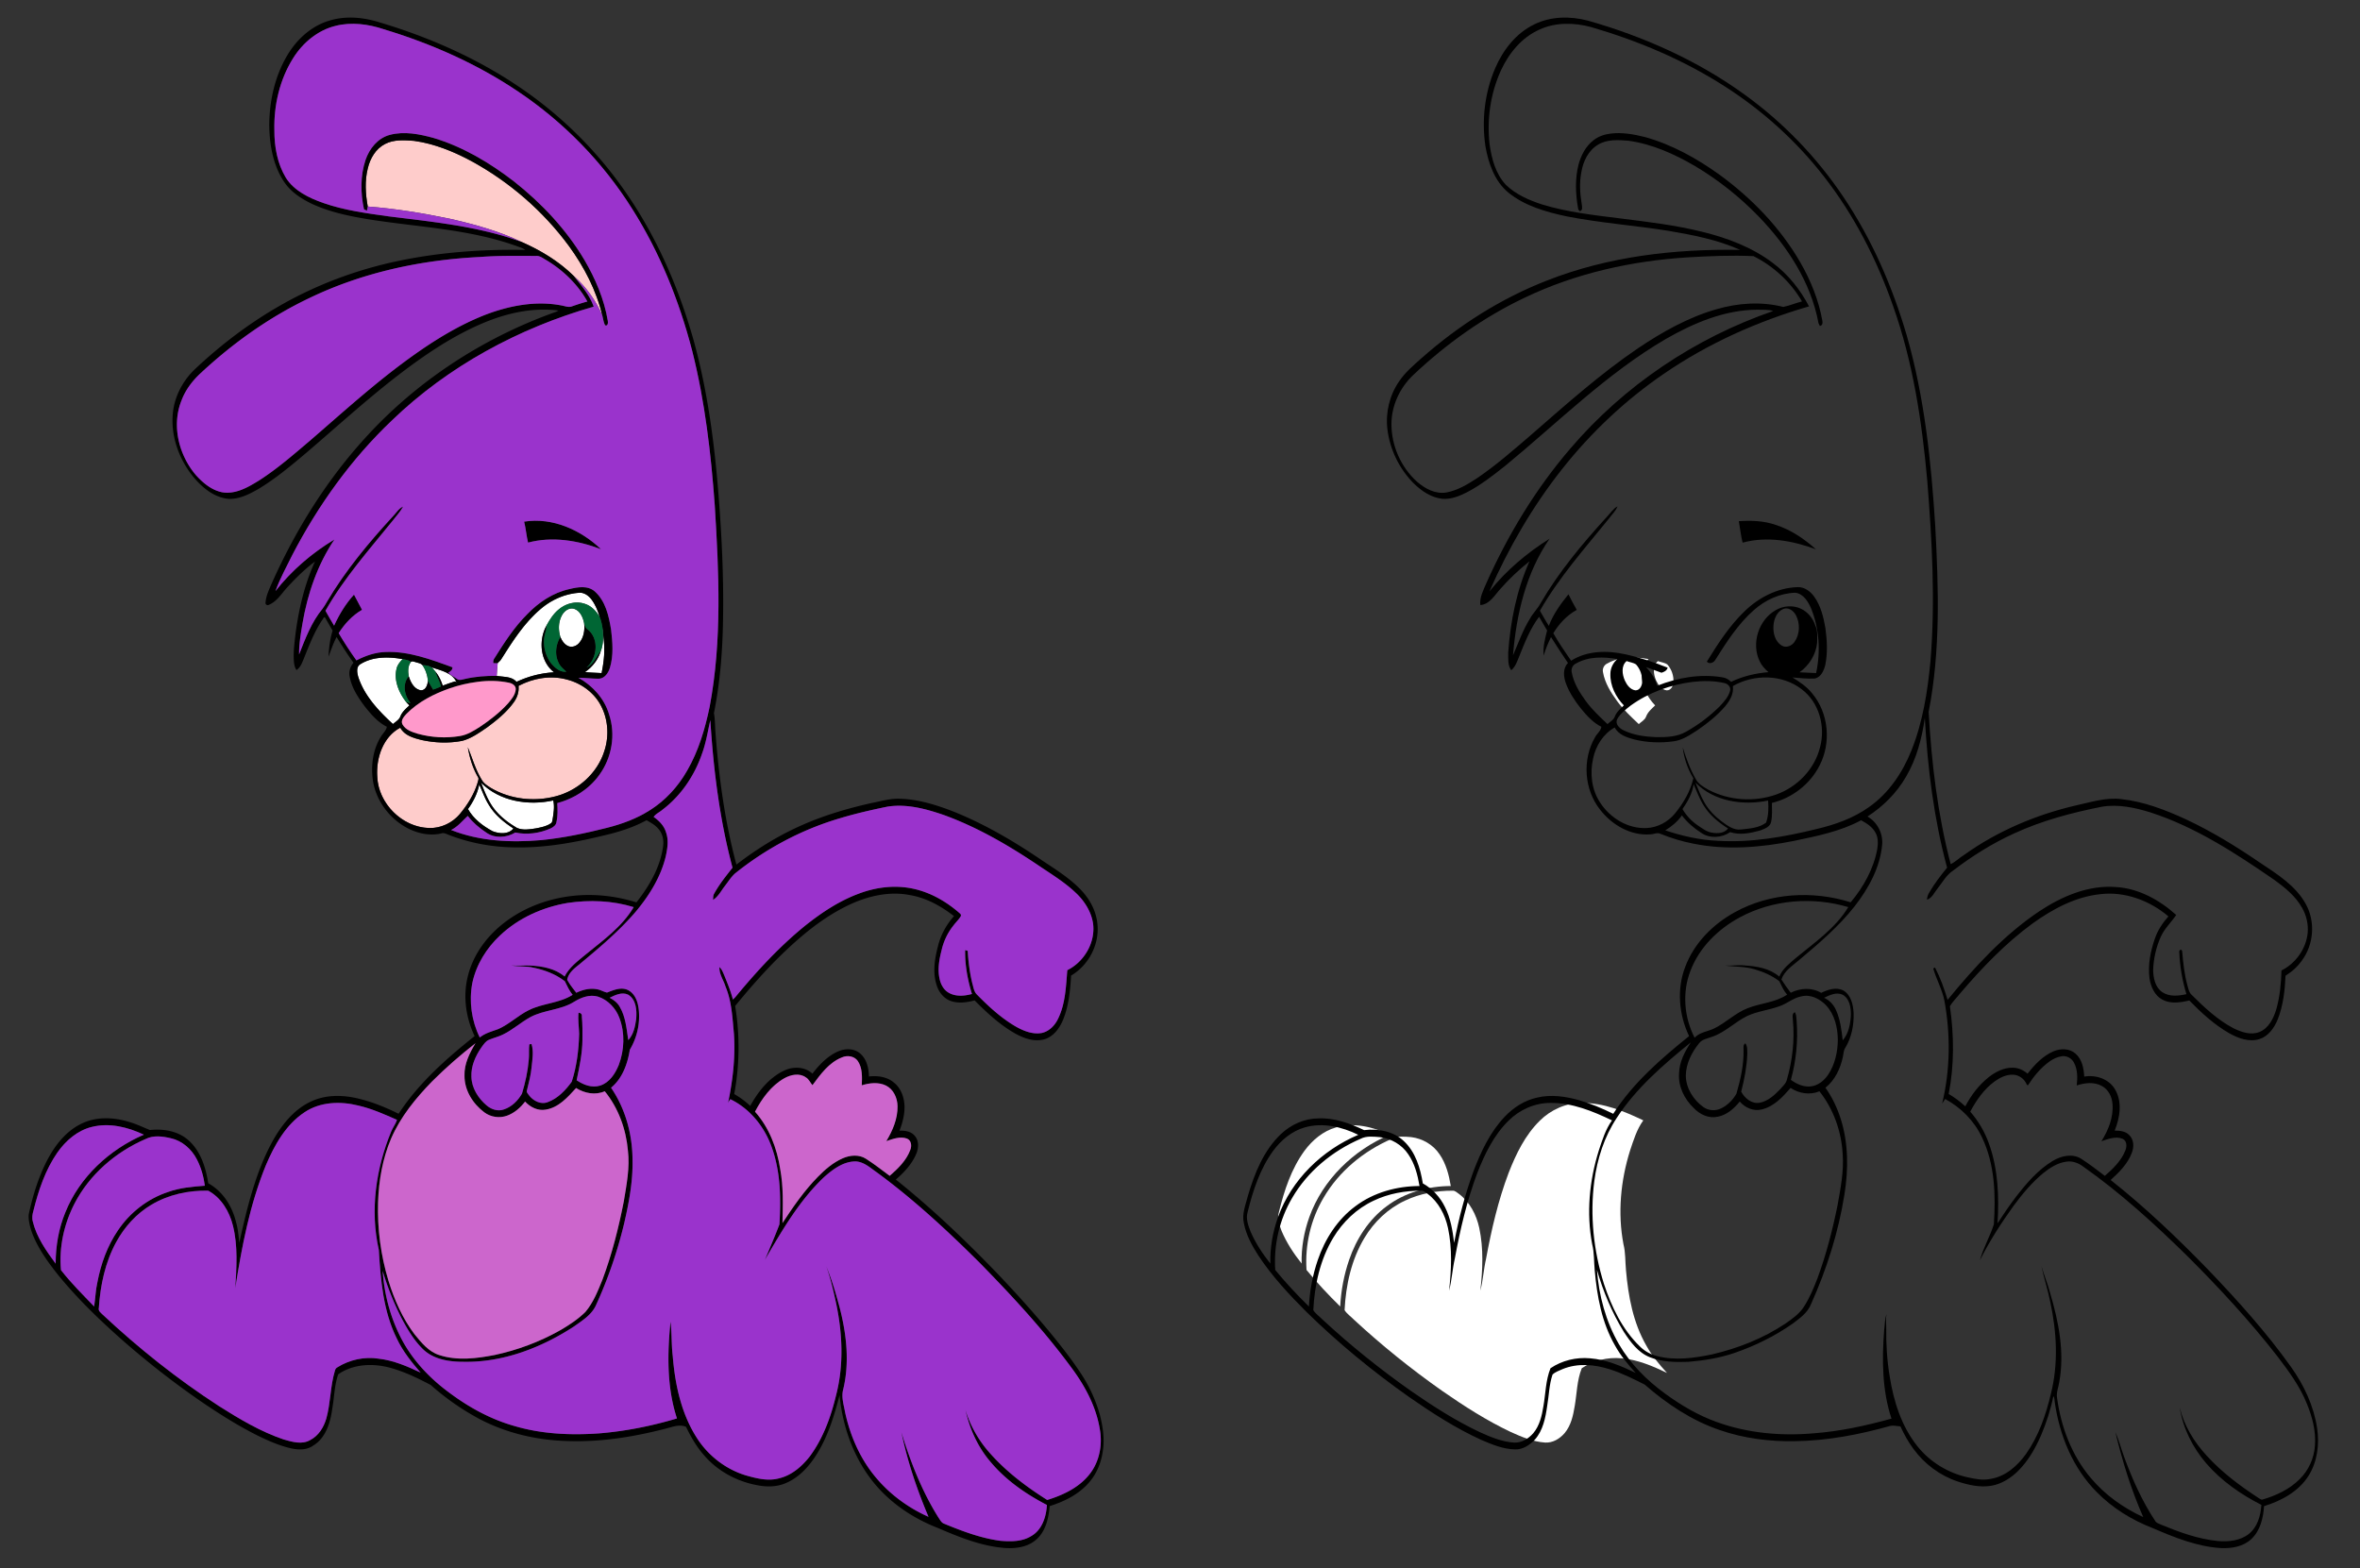
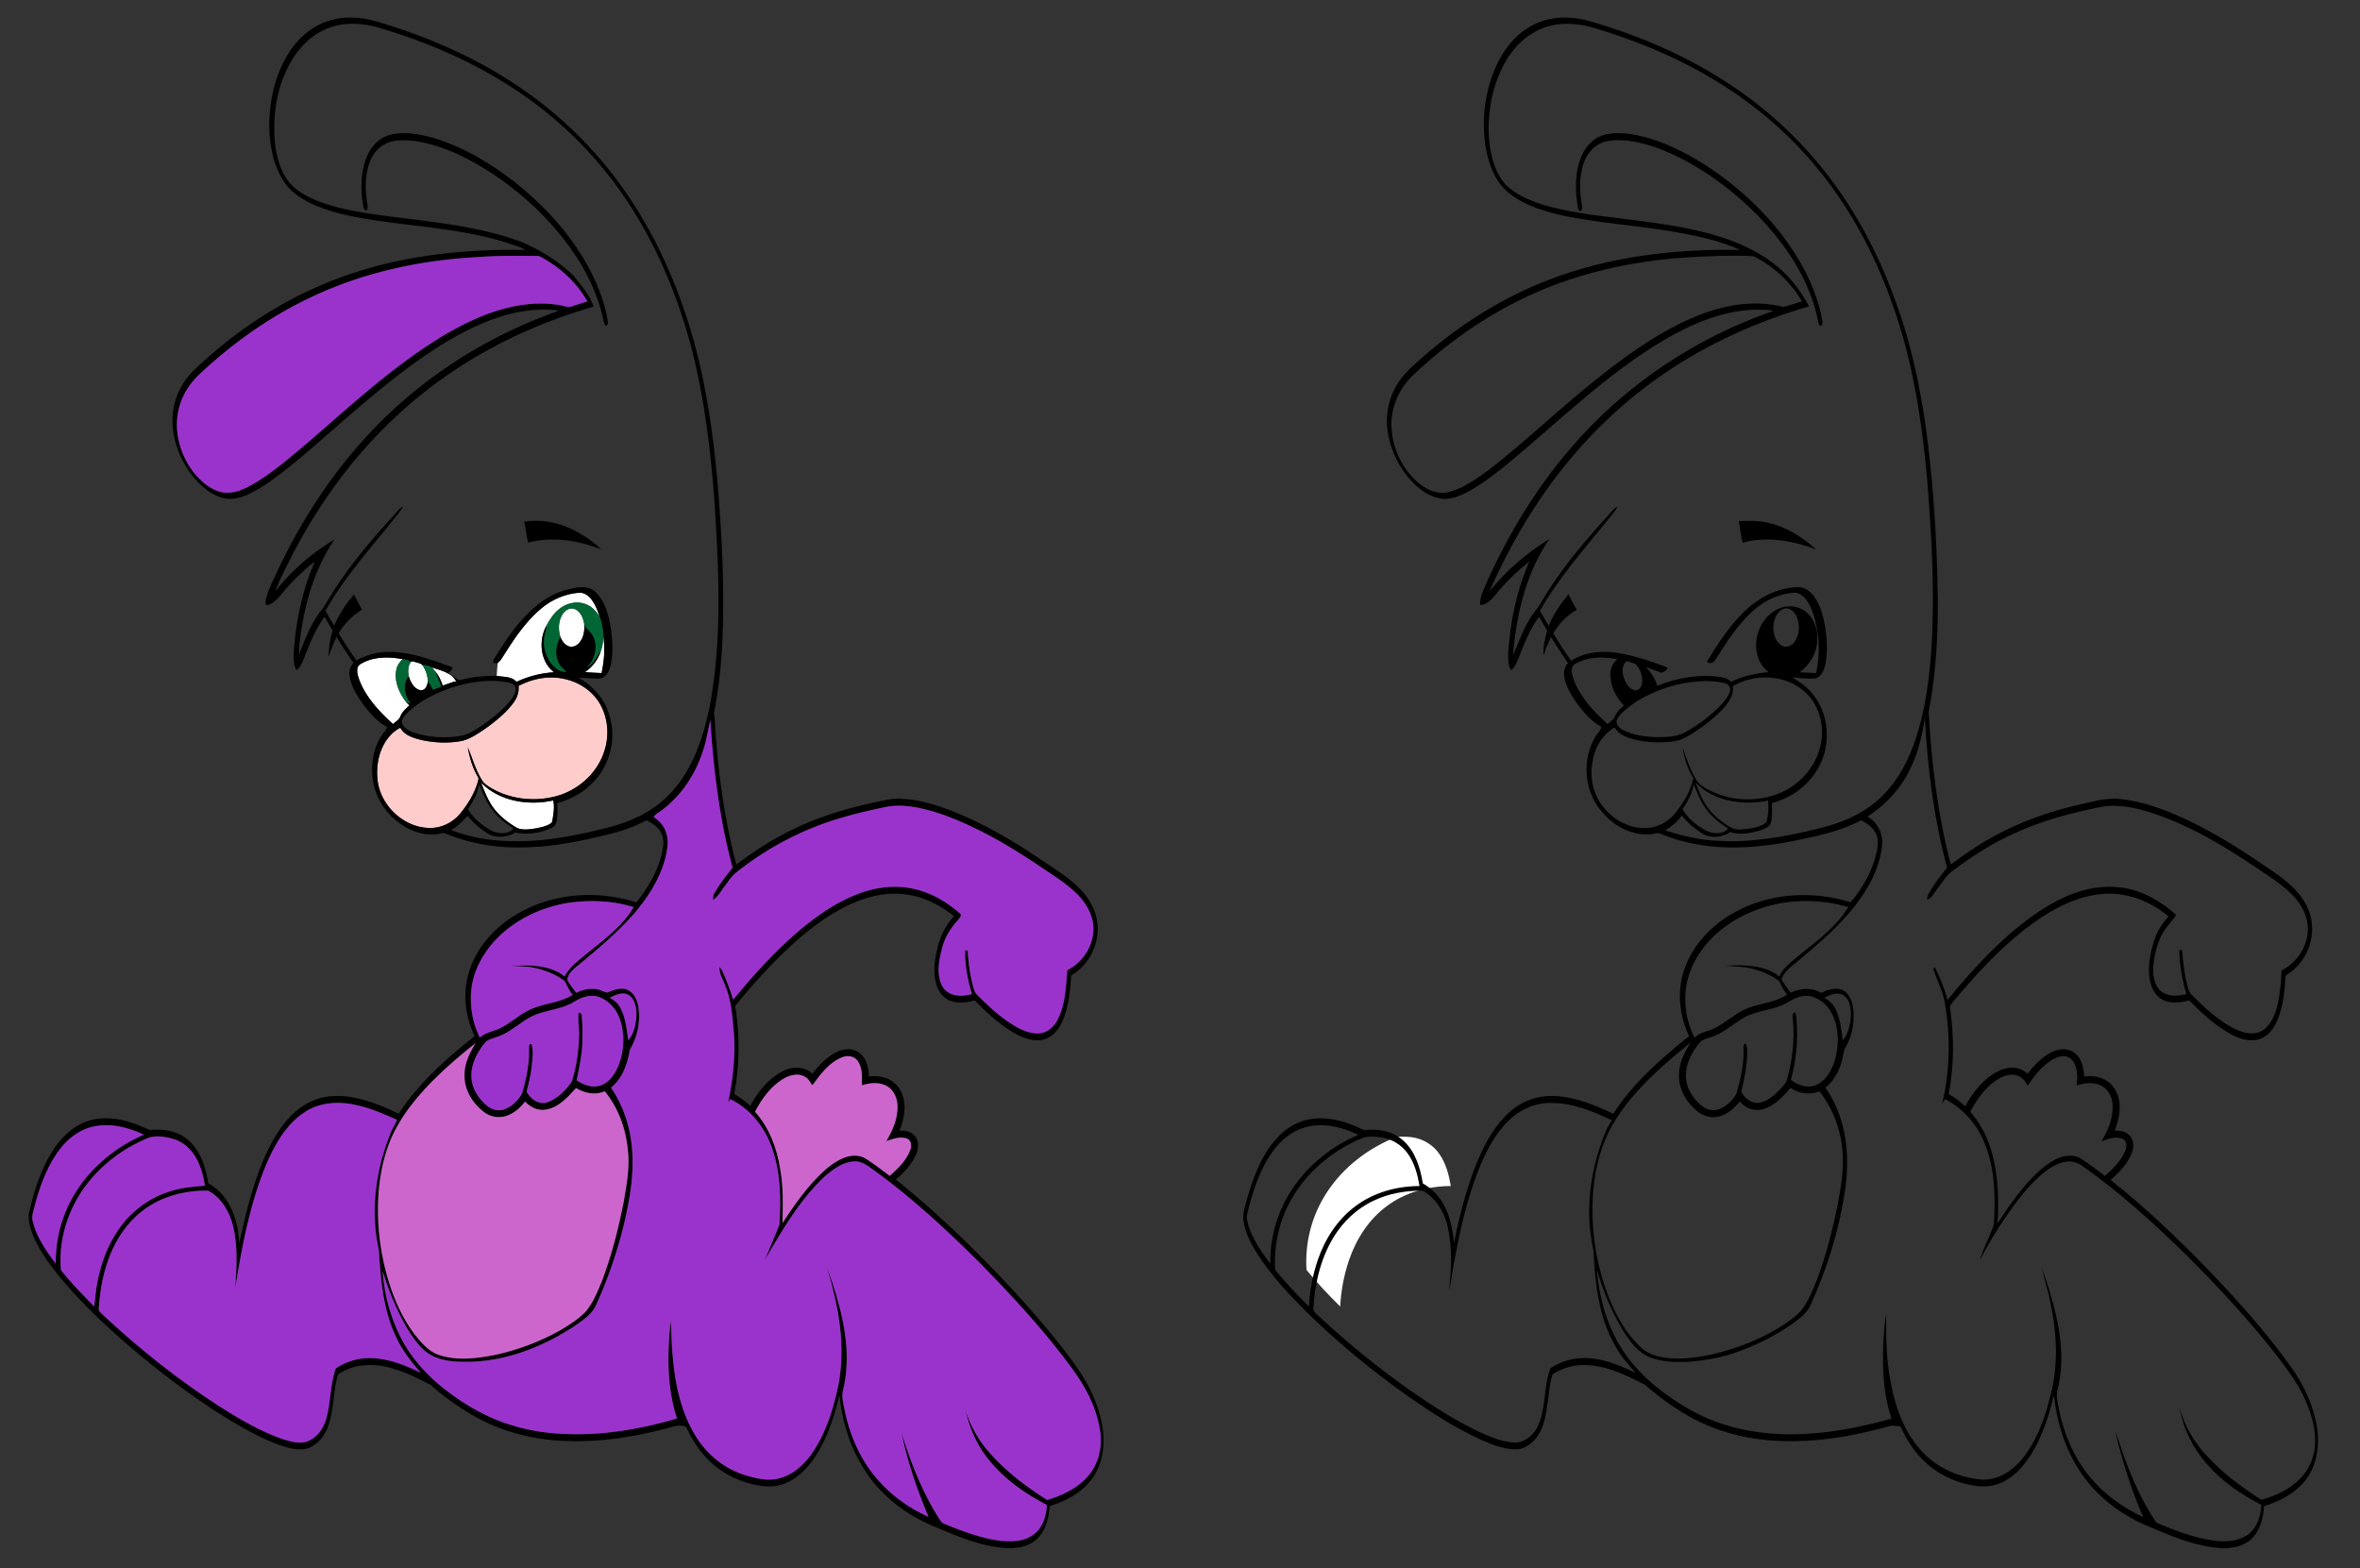
<svg xmlns="http://www.w3.org/2000/svg" viewBox="0 0 1920 1276">
  <rect x="0" y="0" width="1920" height="1276" fill="#333333" stroke="none" />
-   <path fill="#FFF" d="M1307.67 539.76c10.17-5.79 22.41-5.49 33.6-3.56-3.41 2.99-5.64 7.26-5.67 11.85-.36 9.65 4.37 19 10.96 25.83-2.84 2.72-6.01 5.39-7.41 9.19-1 2.76-3.91 4.07-5.9 6.03-6.18-5.89-12.52-11.72-17.58-18.64-5.16-7.08-9.98-14.79-11.53-23.54-.67-2.84.83-6 3.53-7.16zM1347.36 553.64c-2.18-4.95-3.17-11.94 1.45-15.83 2.5.99 5.39 1.21 7.65 2.74 3.48 3.85 5.3 9.2 5 14.38-.17 3.05-1.95 6.74-5.47 6.71-4.24-.56-6.98-4.4-8.63-8zM1252.72 911.74c9-8.95 21.43-14.52 34.2-14.46 17.63-.15 34.36 6.71 50 14.2-5.29 7.3-7.9 16.03-10.74 24.47-7.71 24.51-10.2 50.9-5.41 76.23 1.78 6.94 1.38 14.16 2.07 21.24 1.85 21.12 5.8 42.67 16.53 61.25 4.52 8.19 10.53 15.41 16.83 22.27-11.74-5.63-24.03-10.88-37.16-11.9-11.24-1.02-22.81 1.73-32.17 8.09-3.95 9.79-3.96 20.55-5.75 30.84-1.26 7.73-3.06 15.83-8.24 21.98-3.92 4.55-9.7 8.07-15.89 7.64-9.85-.68-19.07-4.59-27.95-8.62-19.56-9.26-37.83-20.99-55.58-33.31-25.23-17.74-49.33-37.1-71.96-58.06-2.48-2.6-5.71-4.69-7.6-7.72 1-20.44 5.56-41.17 16.2-58.86 7.75-12.95 19.14-23.81 32.87-30.21 12.11-5.8 25.62-8.19 38.99-8.13 1.9-.05 3.33 1.53 4.85 2.51 8.97 6.64 14.36 17.11 16.67 27.86 3.57 16.74 2.76 34.06.88 50.96 2.21-8.55 2.68-17.41 4.65-26.01 4.37-23.71 9.84-47.33 18.39-69.92 6-15.34 13.42-30.67 25.32-42.34zM1086.94 917.19c14.57-4.2 30.28-.48 43.57 6.04-29.43 12.45-54.39 36.57-65.29 66.9-4.33 12.08-6.6 24.96-6.26 37.82-6.46-8.09-12.21-16.86-16.27-26.4-1.89-4.91-3.8-10.35-2.18-15.6 4.29-17.44 10.04-35 20.72-49.67 6.41-8.7 15.17-16.1 25.71-19.09z" />
  <path fill="#FFF" d="M1132.34 926.48c4.83-2.55 10.54-1.75 15.78-1.38 9.21 1.16 17.86 6.17 23.03 13.94 5.28 7.63 7.65 16.81 9.16 25.85-18.45.06-37.23 5.18-52.09 16.37-14.6 10.76-24.78 26.64-30.61 43.65-4.21 12.23-6.61 25.07-7.28 37.98-9.63-9.43-18.86-19.29-27.4-29.72-1.35-20.31 3.41-40.98 13.74-58.53 12.54-21.67 32.8-38.3 55.67-48.16z" />
  <path d="M1248.269 19.81c13.39-6.62 29.14-6.76 43.39-3.08 45.52 12.91 89.48 32.51 127.88 60.36 31.44 22.74 58.75 51.14 80.34 83.38 23.13 34.4 39.79 72.86 51.41 112.57 14.43 50.39 19.87 102.8 23.15 154.95 2.69 50.35 4.34 101.41-5.37 151.15 2.34 41.66 7.31 83.42 17.92 123.88 3.99-1.85 7.21-5.27 11.02-7.57 27.34-19.55 58.84-32.79 91.52-40.34 11.85-2.57 23.79-6.49 36.08-5.01 18.54 1.99 36.17 8.81 52.99 16.58 21.06 9.86 40.9 22.09 60.08 35.18 13.9 9.28 29.01 18.61 37.25 33.71 7.88 14.21 6.49 32.73-3.13 45.77-3.5 5.06-8.17 9.22-13.38 12.44-.55 12.05-1.89 24.32-6.38 35.61-2.8 6.84-7.56 13.66-14.91 15.99-8.34 2.59-17.08-.62-24.36-4.69-12.28-7.03-22.83-16.68-32.67-26.76-7.12 1.7-15.16 2.98-21.9-.67-6.35-3.4-9.41-10.56-10.46-17.36-1.39-10.92.76-21.98 4.37-32.28 2.27-6.76 6.33-12.78 11.01-18.1-15.18-12.89-35.5-20.49-55.51-18.05-20.28 2.14-38.73 12.11-55.04 23.85-22.09 16.15-41.12 36.06-58.84 56.79-2.73 3.55-6.18 6.66-8.36 10.55 3.37 23.62 3.6 47.87-1 71.35 4.86 2.83 9.38 6.22 13.51 10.06 4.73-9.04 11.05-17.39 19.08-23.76 5.59-4.32 12.31-7.86 19.56-7.67 4.45.01 8.69 1.96 12.04 4.83 5.76-7.36 12.46-14.48 21.21-18.23 5.68-2.37 12.91-2.39 17.72 1.89 5.37 4.57 6.81 12.01 7.14 18.74 9.3-1.62 19.9 1.75 24.92 10.14 6.24 10.23 4.18 23.24-.15 33.8 4.12.03 8.73.38 11.77 3.55 3.96 3.7 4.1 9.81 2.17 14.58-3.34 8.9-10.27 15.8-17.19 22.05 28.06 22.18 53.99 46.92 78.9 72.54 24.04 25.1 47.46 50.98 67.67 79.32 10.61 14.84 18.64 31.84 21.39 49.98 1.95 13.17.24 27.32-6.95 38.76-8.07 12.81-22.1 20.41-36.23 24.74-.62 9.63-3.05 19.95-10.36 26.78-6.61 6.26-16.22 7.75-24.98 7.32-19.37-1.24-37.62-8.67-55.26-16.25-16.97-6.56-32.83-16.35-45.59-29.38-19.31-19.43-30.15-45.91-34.01-72.73-.36-1.75-.04-3.73-1.21-5.18-2.21 10.97-5.69 21.68-10.07 31.97-4.57 10.43-10.33 20.54-18.42 28.64-5.98 5.97-13.49 10.73-21.89 12.23-9.29 1.57-18.71-.58-27.51-3.49-14.39-4.79-27.04-14.29-35.95-26.52-4.23-5.67-7.63-11.89-10.57-18.29-2.83-.2-5.72-.99-8.51-.31-25.09 7.01-50.94 11.98-77.06 12.34-20.78.41-41.73-2.23-61.42-9.02-22.72-7.73-43.05-21.28-61.02-36.98-9.26-4.66-18.58-9.37-28.5-12.49-12.31-3.97-26.1-5.16-38.29-.16-2.81 1.33-6.03 2.26-8.25 4.5-2.76 8.26-2.89 17.07-4.35 25.59-1.37 9.59-3.36 19.77-9.97 27.26-4.19 4.42-9.86 8.26-16.2 7.99-9.61-.18-18.65-3.98-27.35-7.69-20.9-9.5-40.25-22.02-59.05-35.1-29.42-20.78-57.39-43.69-83.11-68.91-14.24-14.2-28.03-29.04-39.17-45.85-5.25-8.16-10.1-16.89-11.9-26.51-1.79-7.64 1.52-15.06 3.32-22.35 5.36-18.24 12.83-36.82 26.87-50.17 8.18-7.7 19.12-12.66 30.44-12.71 13.06-.59 25.61 4.04 37.21 9.56 11.33-1.43 23.85.85 32.35 8.95 9.47 8.89 13.39 21.9 15.39 34.37 7.8 4.35 14.11 11.18 18.01 19.21 4.62 9.05 6.24 19.2 7.47 29.18 3.75-19.91 8.9-39.6 15.88-58.63 6.04-15.79 13.44-31.54 25.2-43.93 7.13-7.53 16.25-13.45 26.48-15.64 11.24-2.71 22.99-.96 33.98 2.08 9.62 2.83 18.93 6.67 27.91 11.12 16.03-25.01 38.74-44.75 61.7-63.2-8.29-17.42-10.18-38.15-3.15-56.31 7.21-19.33 22.59-34.79 40.5-44.56 28.46-15.73 63.33-17.71 94.11-8 10.43-12.41 18.64-27.2 21.64-43.28.66-4.4.83-9.19-1.36-13.21-2.49-4.79-7.19-7.78-11.79-10.25-16.92 9.11-35.97 12.85-54.59 16.78-26.84 5.34-54.8 7.73-81.82 2.26-9.09-1.75-17.99-4.47-26.57-7.92-2.72-1.51-5.66.31-8.49.34-15.99 1.26-31.31-7.69-40.87-20.07-13.01-16.35-14.63-40.71-4.21-58.76 1.51-3.06 4.74-5.15 5.25-8.66-6.78-3.37-11.94-9.11-16.66-14.88-4.97-6.22-9.43-12.99-12.22-20.48-1.9-5.32-2.71-12.2 1.71-16.53-4.73-6.96-9.33-13.99-13.81-21.1-2.36 4.85-4.5 9.82-5.93 15.04-.84-6.85 1.1-13.78 2.75-20.41-2.21-3.71-4.41-7.41-6.53-11.17-7.16 9.58-11.59 20.79-15.99 31.81-1.71 4.15-3.11 8.7-6.66 11.7-3.04-4.06-2.34-9.47-2.47-14.23 1.75-25.46 6.88-50.93 17.28-74.33-8.53 6.75-16.5 14.22-23.65 22.41-4.65 5.05-8.73 12.61-16.32 13.13-.73-6.26 2.5-12 4.81-17.6 17.61-39.44 40.17-76.84 68.36-109.64 43.68-51.24 101.49-90.05 165.07-111.98-4.14-1.43-8.7-.84-13-1.08-26.52.16-51.65 10.83-74.3 23.81-48.22 28.15-87.84 68.01-130.71 103.22-9.95 7.9-20.05 15.77-31.36 21.64-6.05 3.05-12.7 5.71-19.6 5.19-9.11-.88-17.02-6.29-23.41-12.51-11.77-11.81-19.49-27.65-21.46-44.21-1.61-13.62 1.8-27.78 9.68-39.03 4.92-7.35 11.79-13.02 18.31-18.87 30.06-26.53 64.42-48.43 101.86-62.97 49.8-19.62 103.9-25.82 157.12-24.92-18.37-8.28-38.37-12.1-58.12-15.48-27.59-4.42-55.54-6.41-82.98-11.78-16.77-3.59-34.02-8.42-47.57-19.44-11.13-9.3-16.13-23.79-18.55-37.66-3.13-21.23-.61-43.39 7.83-63.16 6.37-14.96 17.04-28.83 31.97-35.97m4.17 4.25c-14.41 6.37-24.93 19.25-31.39 33.31-8.46 18.58-11.48 39.53-9.22 59.78 1.63 11.86 4.88 24.27 13.28 33.22 8.07 7.84 18.64 12.42 29.19 15.89 20.83 6.39 42.58 8.78 64.12 11.47 22.35 2.81 44.8 5.43 66.69 10.91 20.19 4.97 40.16 12.48 56.9 25.08 12.57 9.28 22.51 21.74 29.74 35.53-41.87 12.12-82.19 30.16-118.16 54.88-31.28 21.38-59.15 47.67-82.65 77.37-24.06 30.39-43.64 64.2-59.22 99.65 13.63-17.05 30.49-31.29 48.93-42.88-19.17 27.78-27.06 61.62-29.74 94.84 4.41-10.07 8.02-20.57 13.86-29.95 2.47-4.39 6.16-7.93 8.56-12.37 14.88-25.58 33.95-48.39 53.83-70.19 2.89-2.9 5.06-6.67 8.76-8.64-1.47 3.93-4.77 6.79-7.15 10.16-19.61 24.16-40.42 47.63-55.97 74.73 2.44 4.09 4.65 8.31 7.25 12.3 3.6-9.51 9.61-17.84 15.97-25.67 2.12 4.29 4.36 8.53 6.75 12.69-7.99 4.4-14.4 11.24-19.05 19 4.36 7.72 9.41 15.06 14.46 22.36 13.05-8.3 29.47-8.47 44.14-5.22 11.76 2.58 23.23 6.42 34.41 10.87-.62 2.4-2.85 3.49-5.03 4.13-4.18-1.56-8.35-3.13-12.55-4.63 4.03 4.39 7.48 9.4 9.06 15.22 16.78-6.68 35.32-9.88 53.27-6.83 2.63.37 4.98 1.76 6.85 3.64 9.51-4.55 19.91-7.03 30.4-7.87-2.85-2.52-5.53-5.33-7.12-8.83-7.08-14.5-.87-33.87 13.2-41.71 6.12-3.55 14-4.11 20.43-1.04 5.56 2.65 9.67 7.77 11.6 13.57 2.09 4.44 1.55 9.42 1.48 14.18-.97 9.61-6.52 18.33-14.3 23.94 4.49.19 8.99.41 13.49.64 3.73-17.38 2.66-36-4.05-52.53-2.41-5.61-6.22-11.96-12.85-12.85-12.5.4-24.46 5.88-33.74 14.12-13.01 11.45-22.34 26.24-31.53 40.74-1.36 2.21-4.83 3.47-6.72 1.21 8.91-14.44 18.21-28.91 30.47-40.77 11.59-11.35 27.03-19.38 43.47-19.85 5.52-.17 10.35 3.49 13.43 7.81 5.31 7.43 7.5 16.53 9.06 25.39 1.37 9.96 1.94 20.21-.08 30.13-1.14 4.52-3.39 9.83-8.39 11.02-6.12.35-12.23-.35-18.31-.87 5.86 3.64 11.73 7.51 16.05 13.01 13.46 16.05 15.58 40.14 6 58.62-7.66 15.18-22.3 26.48-38.78 30.46.07 5.11.4 10.29-.62 15.34-.76 4.22-5.47 5.75-8.96 7.08-7.83 2.16-16.44 3.97-24.35 1.35-6.77 4.67-16.58 5.37-23.48.63-6.01-3.83-11.48-8.55-15.81-14.22-3.56 5-8.29 8.98-13.53 12.12 13.81 4.67 28.18 7.86 42.78 8.52 26.99 1.63 53.88-3.12 80-9.51 15.08-3.53 30.03-8.74 42.75-17.78 16.13-11.2 27.48-28.08 34.7-46.12 9.27-23.12 13.18-47.95 15.52-72.62 4.03-48.98 1.29-98.21-2.61-147.11-4.35-48.2-11.61-96.59-27.95-142.34-13.16-37.61-31.59-73.59-56.16-105.05-22.4-28.8-49.88-53.58-80.6-73.22-33.47-21.51-70.49-37.09-108.61-48.22-13.78-3.75-28.99-4.07-42.17 1.98m120.14 185.35c-45.46 2.93-90.82 12.97-132.03 32.72-33.49 15.85-63.99 37.65-90.89 63.05-10.8 10.27-17.62 24.8-17.64 39.79-.02 17.56 7.65 35.07 20.69 46.84 6.49 5.72 15.05 10.34 23.96 8.87 9.14-1.67 17.23-6.57 24.9-11.58 15.6-10.56 29.78-23.03 44.04-35.29 28.2-24.52 56.14-49.55 87.13-70.56 19.74-13.25 40.79-25.12 63.77-31.68 17.56-5.1 36.45-6.39 54.29-1.85 5.16-1 10.09-3.24 15.24-4.48-9.2-15.81-23.2-28.74-39.55-36.87-17.97-.79-35.97-.03-53.91 1.04m78.26 286.01c-5.27 2.17-7.66 8.19-8.03 13.53-.45 5.95 1.27 12.98 6.72 16.25 3.53 2.2 8.11.31 10.34-2.88 4.5-6.25 4.74-15.15 1.19-21.88-1.9-3.52-6.11-6.73-10.22-5.02m-168.63 44.34c-2.7 1.16-4.2 4.32-3.53 7.16 1.55 8.75 6.37 16.46 11.53 23.54 5.06 6.92 11.4 12.75 17.58 18.64 1.99-1.96 4.9-3.27 5.9-6.03 1.4-3.8 4.57-6.47 7.41-9.19-6.59-6.83-11.32-16.18-10.96-25.83.03-4.59 2.26-8.86 5.67-11.85-11.19-1.93-23.43-2.23-33.6 3.56m39.69 13.88c1.65 3.6 4.39 7.44 8.63 8 3.52.03 5.3-3.66 5.47-6.71.3-5.18-1.52-10.53-5-14.38-2.26-1.53-5.15-1.75-7.65-2.74-4.62 3.89-3.63 10.88-1.45 15.83m87.9 4.5c.89 6.3-2.55 12.08-6.48 16.69-6.34 7.33-13.98 13.42-21.93 18.91-6.11 3.95-12.38 8.38-19.78 9.35-10.61 1.48-21.55 1.06-31.98-1.47-6.06-1.61-12.88-3.84-15.99-9.79-9.33 5.22-15.42 14.93-17.56 25.24-2.73 12.04-1.26 25.34 5.64 35.76 8.07 12.61 22.66 21.57 37.89 20.83 9.09-.4 17.66-5.14 23.34-12.17 6.69-8.34 12.37-17.82 14.67-28.37-4.68-7.59-7.59-16.34-8.65-25.17 2.79 8.95 6 17.88 10.71 26.03 2.17 4.08 6.42 6.37 10.3 8.58 16.78 8.79 37.32 10.12 55.16 3.79 17.08-6.08 31.2-20.66 35.56-38.41 4.58-16.8-.72-36.57-14.93-47.2-15.86-12.27-38.86-12.39-55.97-2.6m-32.75-3.39c-18.02 2.28-35.71 8.63-50.47 19.3-4.04 3.18-8.34 6.44-10.9 10.98-1.92 3.93 1.77 7.46 5.03 9.02 8.29 4.11 17.72 5.31 26.87 5.68 8.21.05 16.95-.22 24.23-4.5 9.99-5.57 19.18-12.58 27.3-20.62 3.41-3.68 7.08-7.58 8.37-12.57.91-3.14-1.83-5.82-4.71-6.36-8.41-1.93-17.19-1.9-25.72-.93m188.91 29.18c-2.37 16.73-6.72 33.47-15.39 48.13-7.59 13.1-18.57 24.03-31.26 32.22 7.92 4.58 12.68 13.65 11.94 22.77-1.7 18.69-11.06 35.75-22.44 50.31-13.01 16.57-29.17 30.27-45.24 43.76-5.35 4.65-11.95 8.62-14.3 15.74 2.36 3.71 4.89 7.32 7.6 10.8 7.66-3.91 17.25-4.44 24.79.08 5.48-2.67 12.29-4.98 18.08-1.88 6.2 3.73 7.9 11.52 8.27 18.23.33 9.82-1.65 19.97-6.8 28.43-1.44 2.17-1.37 4.87-1.94 7.33-2.02 9.5-6.43 18.91-14.18 25.07 5.42 7.6 9.47 16.13 12.33 25.01 6.43 19.99 6.45 41.51 3.09 62.08-4.92 30.71-14.4 60.61-27.14 88.95-2.7 6.94-9.02 11.43-14.75 15.76-14.69 10.3-30.96 18.31-47.93 24.1-11.98 4.07-24.55 6.04-37.12 7.09-10.51.41-21.37.18-31.28-3.72-9.55-3.74-15.83-12.41-21.24-20.68-9.62-15.69-16.82-32.83-21.87-50.51 1.6 21.05 7.24 42.07 17.83 60.43 9.3 16.08 22.67 29.49 37.64 40.36 12.95 9.46 26.92 17.69 42.07 23.11 25.09 9.11 52.31 11.51 78.81 9.17 21.47-1.56 42.59-6.22 63.3-11.94-7.68-23.2-7.8-48.07-5.96-72.19.69-4.31.31-8.86 2.11-12.93-1.06 3.58-.38 7.31-.43 10.97-.17 13.34.63 26.73 2.83 39.9 3.22 20.16 9.57 40.51 22.5 56.65 10.16 12.79 24.83 21.76 40.75 25.31 6.17 1.36 12.6 2.7 18.91 1.31 12.1-1.99 21.85-10.64 28.77-20.33 10.24-14.53 16.13-31.65 20.19-48.82 6.23-24.51 4.79-50.36-.5-74.9-1.89-9.84-5.22-19.35-7.18-29.16 2.04 7.36 5.09 14.41 7.03 21.82 6.97 23.45 11.98 48.38 7.44 72.79-.59 4.16-2.45 8.23-1.78 12.5 3.2 23.69 11.92 47.1 27.54 65.45 11.51 13.67 26.39 24.3 42.6 31.72-9.83-22.27-17.02-45.6-22.7-69.24 2.85 6.44 4.6 13.3 7.02 19.91 6.66 18.21 14.59 36.09 25.31 52.31.91 1.83 3.03 2.33 4.76 3.15 14.92 6.14 30.3 11.79 46.46 13.37 8.59.68 18.05-.24 25.04-5.77 7.06-5.63 9.72-14.99 10.21-23.67-16.75-8.52-32.51-19.5-44.85-33.78-11.02-12.83-18.96-28.6-21.55-45.37 3.49 14.76 11.71 28.05 21.93 39.14 12.14 13.37 26.7 24.28 41.76 34.14 1.12.57 2.12 1.79 3.56 1.57 11.1-3.24 22.02-8.31 30.28-16.59 7.29-7.17 11.81-17.08 12.45-27.28.94-11.75-2.12-23.41-6.58-34.18-5.74-14.31-15-26.8-24.31-38.96-22.37-28.65-47.13-55.37-72.84-81.03-26.68-26.2-54.44-51.51-85.07-73.07-3.72-2.76-8.36-4.44-13.02-3.87-7.37.86-13.82 5.04-19.46 9.6-9.12 7.57-16.73 16.77-23.77 26.25-10.19 14.1-19.66 28.81-27.48 44.37 2.67-10.05 8.15-19.2 11.31-29.12 1.57-23.85.88-48.96-9.69-70.89-6.26-13.3-17.04-24.15-29.91-31.12-.86 1.23-1.64 2.5-2.49 3.74 6.68-27.37 6.92-56.12 1.86-83.78-1.81-9.11-6.53-17.27-9.09-26.13l1.45-.81c4.32 8.37 7.57 17.3 10.23 26.34 21.93-26.75 45.69-52.65 74.56-72.06 18.36-12.14 39.96-21.51 62.42-19.74 18.51 1.09 35.47 10.53 49.03 22.72-4.07 5.99-9.53 11.04-12.56 17.71-3.77 8.45-5.85 17.66-6.21 26.9.1 6.67 1.62 14.35 7.58 18.3 5.8 3.77 13.07 2.95 19.5 1.52-3.34-10.96-5.31-22.35-5.79-33.79-.61-2.13 1.92-3.6 2.34-.9.81 9.38 1.81 18.81 4.34 27.91.74 2.6 1.25 5.53 3.42 7.4 10.24 10.18 20.97 20.26 33.84 27.06 6.45 3.17 14.17 5.94 21.24 3.09 7.58-3.06 11.42-11.01 13.69-18.37 2.95-10.29 3.93-21.03 4.24-31.68 11.57-5.76 20.02-17.61 21.33-30.51.64-7.06-1.03-14.28-4.54-20.43-5.24-9.41-13.79-16.35-22.36-22.59-31.58-21.75-64.21-43.11-100.95-55.04-12.73-3.93-26.27-6.89-39.6-4.64-24.42 4.85-48.71 11.26-71.39 21.73-17.68 8.02-34.21 18.43-49.63 30.2-5.51 3.6-8.64 9.59-12.66 14.61-2.64 3.19-4.37 7.69-8.57 9.13.02-2.15.79-4.17 1.89-5.98 4.13-7.17 9.24-13.71 14.44-20.12-10.73-39.77-15.85-80.89-18.11-121.95m-186.61 52.73c2.31 5.5 4.34 11.17 7.38 16.34 3.4 5.98 8.28 11.01 13.77 15.12 4.71 3.46 9.82 7.52 16.08 6.69 6.88-.77 14.53-1.21 20.23-5.55 2.01-5.61 2.13-12.01 1.64-17.98-20.42 4.22-44 .82-59.1-14.62m-1.5 1.31c-1.02 7.46-4.84 14.17-9.06 20.28 3.11 5.16 7.25 9.71 12.25 13.1 3.63 2.41 7.19 5.32 11.63 6.03 4.51.85 10.19.62 13.2-3.39-7.51-4.71-14.57-10.48-19.38-18.01-3.74-5.57-5.88-11.96-8.64-18.01m37.82 108.22c-17.8 9.5-33.24 24.6-40.42 43.71-6.82 17.51-5.12 37.72 3.4 54.34 4.07-4.45 10.41-5 15.63-7.4 9.72-4.63 17.42-12.72 27.53-16.62 10.54-4.21 22.58-4.52 32.16-11.08-2.97-3.13-4.52-7.16-6.41-10.92-5.95-4.53-12.94-7.6-20.09-9.66-7.84-2.37-16.07-2-24.09-2.99 5.4.23 10.79-.74 16.19-.13 9.82.63 20.28 2.44 27.98 9.06 2.63-6.42 8.37-10.7 13.45-15.11 15.25-12.62 32.23-24.17 42.69-41.42-28.94-8.61-61.31-6.11-88.02 8.22m68.35 65.56c4.34 1.98 7.74 5.6 9.67 9.96 3.47 7.74 4.51 16.3 5.46 24.65 4.84-5.52 6.27-13.31 6.64-20.45.12-6-.89-13.33-6.6-16.61-5.03-2.45-10.6.21-15.17 2.45m-18.29-1.2c-6.56 1.14-11.64 5.81-17.8 7.97-8.67 3.27-18.12 4.09-26.55 8.06-9.93 4.85-17.84 13.27-28.44 16.85-3.66 1.47-8.15 1.94-10.66 5.33-5.99 7.43-10.61 16.49-10.77 26.22.09 10.33 6.16 19.89 14.43 25.77 4.13 2.9 9.76 3.2 14.27.98 5.27-2.5 9.59-6.91 12.46-11.92 3.38-11.62 6.11-23.67 5.8-35.84.06-1.8-.51-4.08 1.5-5.15 1.92 2.65 1.48 6.05 1.54 9.14-.45 10.21-2.39 20.29-4.95 30.16 2.85 5.32 8.56 10.17 15 9.02 6.85-1.3 12.21-6.29 16.87-11.17 2.03-2.41 4.7-4.57 5.36-7.81 4.49-15.57 6.33-31.96 4.84-48.12-.06-2.29-1.14-5.51 1.68-6.57 1.23 2.34 1.21 5 1.39 7.58 1.18 15.93-.45 32.07-4.72 47.46 4.5 3.25 9.91 5.85 15.62 5.37 6.26-.41 11.53-4.77 14.88-9.82 5.41-8.26 7.58-18.29 7.71-28.06-.1-9.97-2.54-20.56-9.49-28.05-5.04-5.27-12.54-9.24-19.97-7.4m-90.16 37.48c-22.34 18.11-44.57 37.27-60.35 61.59-10.1 15.3-15.77 33.15-18.16 51.23-3.63 27.98-.59 56.69 7.82 83.58 6.16 18.65 14.9 37.12 29.22 50.91 3.88 3.91 8.86 6.62 14.21 7.92 14.54 3.78 29.79 1.62 44.28-1.35 21.17-4.91 41.78-13 59.91-25.09 5.58-3.92 11.43-7.92 15.12-13.8 4.66-7.18 7.93-15.15 11-23.1 7.17-19.41 12.32-39.5 16.41-59.76 2.41-13.58 5.12-27.33 4.1-41.19-1-18.43-7.41-36.64-18.92-51.16-7.68 3.25-16.64 1.81-23.47-2.74-6.36 7.32-13.48 15.1-23.28 17.44-6.64 1.82-13.77-1.25-18.07-6.38-4.6 5.71-10.51 10.98-17.93 12.36-7.2 1.65-14.57-1.83-19.45-7.02-7.68-7.26-12.8-17.63-12-28.36.24-9.21 4.65-17.54 9.56-25.08m291.61 15.69c-7.03 5.07-12.6 11.88-17.26 19.13-1.27.22-1.29-1.67-1.96-2.31-2.09-3.65-6.14-6.16-10.36-6.23-5.52-.23-10.64 2.45-15.01 5.56-8.56 6.3-14.73 15.22-19.69 24.5 6.69 7.68 11.9 16.6 15.29 26.2 7.38 20.64 8.24 42.97 6.91 64.65 4.86-7.35 9.71-14.71 15.11-21.68 8.51-10.96 17.76-21.84 29.79-29.08 6.75-4.07 15.81-6.25 22.96-1.91 6.72 4.34 13.09 9.19 19.43 14.07 6.7-5.8 13.36-12.27 16.7-20.65 1.3-3.11 1.38-7.73-2.07-9.45-5.7-2.43-11.91.08-17.4 1.9 5.65-9.02 9.93-19.52 9-30.36-.37-5.81-3.35-11.69-8.58-14.52-6.26-3.59-13.95-2.63-20.52-.49.73-6.25.79-13.01-2.29-18.68-1.85-3.45-5.86-5.66-9.77-5.1-3.75.54-7.25 2.22-10.28 4.45m-439.92 48.02c-11.9 11.67-19.32 27-25.32 42.34-8.55 22.59-14.02 46.21-18.39 69.92-1.97 8.6-2.44 17.46-4.65 26.01 1.88-16.9 2.69-34.22-.88-50.96-2.31-10.75-7.7-21.22-16.67-27.86-1.52-.98-2.95-2.56-4.85-2.51-13.37-.06-26.88 2.33-38.99 8.13-13.73 6.4-25.12 17.26-32.87 30.21-10.64 17.69-15.2 38.42-16.2 58.86 1.89 3.03 5.12 5.12 7.6 7.72 22.63 20.96 46.73 40.32 71.96 58.06 17.75 12.32 36.02 24.05 55.58 33.31 8.88 4.03 18.1 7.94 27.95 8.62 6.19.43 11.97-3.09 15.89-7.64 5.18-6.15 6.98-14.25 8.24-21.98 1.79-10.29 1.8-21.05 5.75-30.84 9.36-6.36 20.93-9.11 32.17-8.09 13.13 1.02 25.42 6.27 37.16 11.9-6.3-6.86-12.31-14.08-16.83-22.27-10.73-18.58-14.68-40.13-16.53-61.25-.69-7.08-.29-14.3-2.07-21.24-4.79-25.33-2.3-51.72 5.41-76.23 2.84-8.44 5.45-17.17 10.74-24.47-15.64-7.49-32.37-14.35-50-14.2-12.77-.06-25.2 5.51-34.2 14.46m-165.78 5.45c-10.54 2.99-19.3 10.39-25.71 19.09-10.68 14.67-16.43 32.23-20.72 49.67-1.62 5.25.29 10.69 2.18 15.6 4.06 9.54 9.81 18.31 16.27 26.4-.34-12.86 1.93-25.74 6.26-37.82 10.9-30.33 35.86-54.45 65.29-66.9-13.29-6.52-29-10.24-43.57-6.04m45.4 9.29c-22.87 9.86-43.13 26.49-55.67 48.16-10.33 17.55-15.09 38.22-13.74 58.53 8.54 10.43 17.77 20.29 27.4 29.72.67-12.91 3.07-25.75 7.28-37.98 5.83-17.01 16.01-32.89 30.61-43.65 14.86-11.19 33.64-16.31 52.09-16.37-1.51-9.04-3.88-18.22-9.16-25.85-5.17-7.77-13.82-12.78-23.03-13.94-5.24-.37-10.95-1.17-15.78 1.38z" />
  <path d="M1310.08 108.71c9.549-1.26 19.189.53 28.439 2.84 21.95 6.17 42.16 17.44 60.58 30.71 26.25 19.18 49.38 43.14 65.68 71.39 8.41 14.66 14.85 30.6 17.81 47.29.4 1.61.05 4.12-2.04 4.21-.27-.54-.81-1.63-1.08-2.17-6.16-33.45-25.56-62.96-48.89-87.07-15.24-15.72-32.53-29.45-51.34-40.67-16.84-9.85-35.08-18.13-54.56-20.77-8.22-.66-17.18-1.23-24.53 3.2-7.88 4.63-12.17 13.56-13.61 22.31-1.68 8.6-1.16 17.45.29 26.04.23 1.93 1.06 4.9-1.41 5.79-.99-.61-1.52-1.47-1.61-2.59-2.02-11.56-2.5-23.61.36-35.08 2.06-7.67 5.87-15.25 12.33-20.12 3.9-3.04 8.71-4.7 13.58-5.31zM1414.639 424.01c10.04-.68 20.34-.37 29.93 3 12.33 3.91 23.25 11.32 32.81 19.9-18.89-7.05-39.87-10.86-59.68-5.43-1.39-5.75-2.04-11.65-3.06-17.47z" />
  <g>
-     <path fill="#FECCCB" d="M313.09 117.22c7.26-3.9 15.83-3.18 23.75-2.63 16.38 2.27 31.93 8.58 46.43 16.33 31.11 16.93 58.56 40.7 79.58 69.21 12.42 17.01 22.33 36.12 27.21 56.69-5.18-12.16-13.04-23.26-22.98-31.99-12.2-12.13-27.12-21.14-42.81-28.03-18.45-8.89-38.36-14.31-58.26-18.83-22.05-4.58-44.35-8.28-66.83-9.95-1.84-10.24-2.52-20.91.05-31.09 1.87-7.96 6.4-15.83 13.86-19.71z" />
    <path fill="#FFF" d="M440.09 495.24c8.93-7.59 20.23-12.46 31.98-13.06 3.75.22 7.01 2.64 9.18 5.58 3.17 4.22 5.15 9.22 6.64 14.25-2.71-4.76-6.71-9.04-12.03-10.75-7.22-2.53-15.41-.38-21.16 4.44-4.49 3.59-7.55 8.58-10.28 13.55-6.4 12.08-4.94 28.98 6.35 37.71-10.56.54-20.98 3.3-30.55 7.75-4.05-4.61-10.66-3.85-16.12-4.86.18-3.43.45-6.84.79-10.24l.02-.26c.97-.89 2.02-1.72 2.74-2.82 9.33-14.8 18.93-29.9 32.44-41.29z" />
    <path fill="#FFF" d="M456.96 500.97c1.83-3.59 5.67-6.86 9.96-5.73 4.99 1.55 7.3 6.88 8.28 11.6.73 5.63-.2 11.92-4.08 16.29-1.99 2.3-5.16 3.63-8.17 2.76-3.51-1.17-5.72-4.46-7.08-7.72-1.68-5.6-1.69-11.94 1.09-17.2zM490.38 512.35l.12-.16c.12 5.27 1.31 10.47 1.06 15.77.21 6.62-.84 13.18-2.1 19.65-4.5-.33-9.02-.3-13.5-.88 6.09-4.1 10.77-10.27 12.9-17.31 2.06-5.47 1.99-11.35 1.52-17.07zM293.35 540.24c10.19-6.24 22.81-6.07 34.21-4.01-2.17 2.24-4.28 4.73-4.95 7.87-2.31 9.66 2.01 19.58 7.88 27.1.82.93 1.71 1.8 2.6 2.69-2.83 2.61-5.91 5.25-7.34 8.93-1.01 2.86-3.9 4.32-6.05 6.25-11.79-10.81-23.35-23.06-28.32-38.62-.92-3.33-1.72-8.24 1.97-10.21zM334.34 538.46c1.16-.92 2.62.01 3.87.24 1.82.68 4.09.8 5.42 2.4 2.61 3.7 4.08 8.07 4.5 12.58-.16 3.41-1.76 8.27-6 7.89-5.35-1.09-8.1-6.65-9.59-11.4-.68-3.96-.8-8.38 1.8-11.71zM351.08 542.91c7.42 2.5 17.01 4.33 20.42 12.3l-1.24-.87c-3.41 1.02-6.74 2.26-10.07 3.49-1.36-4.14-3.22-8.17-6.04-11.52-.94-1.21-2-2.32-3.07-3.4z" />
    <path fill="#FECCCB" d="M421.86 558.04c11.83-6.27 25.94-8.78 39.02-5.27 11.21 2.73 21.48 9.86 27.27 19.94 6.55 11.41 7.66 25.59 3.61 38.05-5.59 18.21-21.46 32.39-39.76 37.11-17.39 4.55-36.73 2.46-52.33-6.65-2.97-1.89-6.22-3.78-7.87-7.03-5.05-8.15-7.49-17.5-11.22-26.24 1.45 8.43 3.96 16.78 8.25 24.23 1.09 1.46-.06 3.24-.33 4.8-2.85 9.3-8.13 17.7-14.28 25.16-6.15 7.32-15.56 11.81-25.16 11.48-21.84-.55-41.2-19.9-42.12-41.67-1.08-15.14 4.62-32.42 18.71-39.93 3.38 6.34 10.85 8.42 17.32 10.02 10.77 2.36 22.04 2.77 32.89.73 7.68-1.98 14.23-6.76 20.68-11.18 7.96-5.92 15.86-12.3 21.62-20.47 2.7-3.8 4.2-8.39 3.7-13.08z" />
    <path fill="#FFF" d="M391.41 636.77c15.02 15.19 38.46 18.89 58.7 14.41 1.21 5.23.22 10.57-.58 15.78-.2 1.1-.38 2.36-1.49 2.94-3.54 2.4-7.84 3.18-11.95 4.01-5.12.77-10.68 1.79-15.57-.41-8.6-5.05-16.73-11.53-21.73-20.31-3.05-5.19-5.23-10.82-7.38-16.42z" />
-     <path fill="#FFF" d="M380.74 658.18c4.3-5.98 7.74-12.67 9.15-19.95 2.53 5.39 4.37 11.12 7.57 16.18 4.78 8.27 12.32 14.44 20.23 19.58-3.95 5.01-11.56 4.36-16.92 2.24-7.98-4.26-15.51-10.04-20.03-18.05z" />
    <path d="M267.87 16.81c13.05-4.05 27.23-2.83 40.14 1.14 39.86 11.84 78.46 28.65 113.04 51.87 35.55 23.72 66.4 54.43 90.25 89.9 23.97 35.45 41.06 75.22 52.76 116.28 13.33 47.89 18.79 97.54 21.96 147.01 1.66 25.28 2.57 50.63 2.28 75.97-.23 27.19-2.09 54.47-7.47 81.17.89 4.91.84 9.93 1.19 14.91 2.69 36.48 7.6 72.94 17.08 108.33 15.86-12.18 32.91-22.88 51.16-31.11 19.05-8.68 39.23-14.64 59.64-19.15 7.31-1.44 14.57-3.62 22.09-3.32 14.83.39 29.2 4.86 42.95 10.13 25.42 10.11 49.17 23.99 71.76 39.31 11.47 7.71 23.49 14.95 33.04 25.09 7.08 7.51 12.17 17.17 13.1 27.55 1.67 16.51-7.18 33.42-21.44 41.8-.72 12.24-1.91 24.76-6.63 36.21-2.87 6.79-7.76 13.49-15.16 15.62-8.09 2.31-16.47-.75-23.54-4.62-12.5-7.03-23.1-16.88-33.15-27-6.4 1.66-13.39 2.69-19.75.32-5.38-2.05-9.26-6.92-11-12.3-3.55-10.35-1.84-21.57.87-31.91 2.16-9.21 6.85-17.62 13.07-24.7-10.57-8.25-22.71-14.94-36.07-17.15-15.9-3.09-32.38.47-46.99 6.96-23.24 10.48-42.91 27.29-60.86 45.11-12.05 12.09-23.3 24.96-34.1 38.17 3.89 23.68 3.67 48.06-.75 71.66 4.66 2.74 9.11 5.88 12.99 9.66 6.47-11.64 15.22-22.84 27.5-28.67 7.37-3.61 16.9-3.36 23.12 2.42 5.59-7.27 12.2-14.21 20.71-18.02 5.76-2.6 13.26-2.7 18.2 1.7 5.28 4.57 6.96 11.91 7.04 18.63 7.05-.85 14.77.23 20.35 4.96 5.77 4.57 8.4 12.07 8.63 19.25.14 6.83-1.67 13.55-4.09 19.9 4.37-.18 9.3.48 12.29 4.04 3.6 3.88 3.33 9.83 1.47 14.46-3.47 8.47-9.9 15.34-16.74 21.25 28.31 22.65 54.72 47.6 79.91 73.65 15.61 16.19 30.72 32.88 45.08 50.19 9.15 11.11 18.07 22.45 25.97 34.5a119.23 119.23 0 0115.07 33.19c2.43 9.67 3.99 19.83 2.28 29.76-1.31 9.37-5.12 18.5-11.49 25.56-8.27 9.41-19.87 15.13-31.67 18.79-.82 9.5-2.98 19.68-10.13 26.54-6.74 6.56-16.69 8.14-25.73 7.58-19.31-1.33-37.48-8.78-55.08-16.31-18.29-7.11-35.3-18.01-48.51-32.61-18.66-20.64-28.85-47.99-31.48-75.44-4.61 17.9-10.18 35.96-20.73 51.37-5.81 8.43-13.34 16.1-22.9 20.13-7.37 3.23-15.75 3.31-23.53 1.71-16.45-3.05-31.97-11.43-42.93-24.14-6.17-6.91-10.77-15.01-14.8-23.28-5.2-2.36-10.95 0-16.17 1.33-26.03 6.78-52.91 11.13-79.88 10.21-24.57-.59-49.18-6.16-71.09-17.45-14.61-7.72-28.29-17.24-40.65-28.2-10.01-5.28-20.28-10.27-31.18-13.46-14.44-4.36-31.3-4.02-44 4.81-3.15 8.91-3.14 18.57-4.83 27.81-1.53 11.23-5.09 23.73-15.34 30.05-5.3 3.95-12.31 3.71-18.46 2.32-9.75-2.25-18.94-6.38-27.87-10.8-16.9-8.56-32.89-18.81-48.45-29.58-20.7-14.43-40.56-30.05-59.58-46.63-18.93-16.67-37.21-34.21-53.18-53.78-8.61-10.8-16.92-22.21-21.68-35.3-1.45-4.52-2.75-9.28-2.43-14.05 3.29-15.35 7.96-30.53 15.2-44.51 6.25-11.8 14.91-23.03 27.09-29.1 12.12-6.25 26.67-5.7 39.41-1.74 5.82 1.65 11.28 4.3 16.87 6.59 10.97-1.2 22.99.76 31.43 8.35 9.95 8.83 14.08 22.23 16.07 34.97 11.77 6.44 19.39 18.53 22.53 31.34 1.65 5.54 2.15 11.31 2.72 17.04 6.25-27.95 12.93-56.32 26.59-81.74 7.43-13.5 17.44-26.57 31.77-33.17 12.13-5.74 26.2-5.47 38.99-2.26 11.21 2.72 21.97 7.1 32.26 12.26 16.23-24.91 38.79-44.82 61.86-63.22-7.24-15.13-9.66-32.77-5.43-49.1 3.86-15.3 13.06-28.93 24.86-39.27 16.73-14.71 38.35-23.31 60.39-25.7 17.4-1.93 35.12.1 51.82 5.28 10.25-13.06 19.07-27.97 21.55-44.63.94-5.23.01-11.09-3.65-15.13-2.58-3.14-6.2-5.1-9.66-7.07-10.3 5.58-21.5 9.26-32.87 11.95-23.92 5.89-48.41 10.53-73.15 10.18-19.32-.09-38.68-3.62-56.61-10.88-1.41-.62-2.9-1.07-4.4-.48-8.78 2.02-18.06.24-26.09-3.62-15.28-7.46-26.85-22.44-29.5-39.32-1.77-12.29-.05-25.47 6.68-36.1 1.57-2.6 4.11-4.65 4.65-7.77-7.52-3.74-13.05-10.33-18.18-16.8-5.37-7.28-10.59-15.2-12.11-24.29-.77-3.93.58-7.95 3.12-10.95-4.8-6.84-9.39-13.82-13.71-20.97-2.74 5.09-4.49 10.59-6.57 15.95.28-7.16 1.25-14.31 3.31-21.19-2.11-3.61-4.19-7.22-6.28-10.84-1.19-.09-1.41 1.49-2.11 2.16-6.57 9.75-10.72 20.81-15.09 31.65-1.37 3.38-2.76 7.06-5.91 9.18-1.81-2.7-2.08-6.01-2.21-9.15-.29-7.09.75-14.13 1.52-21.16 2.72-19.88 7.35-39.69 15.74-58-8.22 6.11-15.56 13.36-22.48 20.9-4.65 5.02-8.32 11.47-14.9 14.24-1.4.92-3.28-.25-2.81-1.92.3-4.62 2.23-8.91 3.98-13.12 19.04-43.24 44.05-84.07 75.76-119.19 42.24-47.09 96.71-82.79 156.25-103.95.81-.27 1.57-.67 2.27-1.17-20.99-2.67-42.21 2.11-61.5 10.29-25.48 10.78-48.46 26.57-70.28 43.4-25.09 19.47-48.59 40.87-72.7 61.51-12.58 10.61-25.23 21.29-39.35 29.81-7.46 4.31-15.62 8.54-24.48 8.21-11.3-.97-20.76-8.59-27.9-16.9-12.01-14.32-19.18-33.24-17.55-52.05 1.13-13.86 7.94-26.92 17.93-36.48 21.37-20.12 44.92-38.01 70.5-52.47 27.88-15.82 58.15-27.34 89.4-34.43 35.69-8.05 72.43-10.88 108.96-10.2-1.8-1.32-3.95-2.01-6.01-2.76-38.87-14.23-80.67-15.68-121.18-22.1-15.74-2.58-31.58-5.8-46.15-12.51-8.57-4.13-17-9.44-22.47-17.42-9.29-13.55-12.25-30.37-12.48-46.52.09-20.1 4.65-40.54 15.16-57.83 7.66-12.56 19.35-23.14 33.65-27.38m5.04 4.25c-14.51 3.56-26.66 13.78-34.47 26.3-10.89 17.37-15.72 38.2-15.23 58.6-.05 13.35 2.4 27.12 9.37 38.69 6.77 10.66 18.8 16.36 30.31 20.45 17.16 6 35.28 8.41 53.2 10.91 36.43 4.53 73.47 8.08 108.18 20.79 15.69 6.89 30.61 15.9 42.81 28.03 6.02 7.67 12.7 15.31 15.93 24.64-60.9 17.41-118.36 48.4-164.09 92.49-33.2 31.49-60.15 69.2-81.22 109.73-4.75 9.63-9.97 19.1-13.61 29.22 13.16-16.83 29.7-30.99 47.98-41.99-13.72 20.32-21.78 43.96-25.93 68-1.4 8.42-2.94 16.88-2.81 25.46 5.1-12.86 10.03-26.17 18.94-36.97 1.38-1.77 2.49-3.73 3.62-5.66 15.13-25.64 34.32-48.6 54.44-70.43 2.37-2.55 4.27-5.77 7.6-7.18-2.13 3.97-5.25 7.26-7.96 10.83-19.31 23.9-39.95 47.04-55.19 73.89 2.23 4.11 4.63 8.13 7.03 12.16 4.16-9.13 9.42-17.8 16.18-25.24 2.2 4.1 4.38 8.22 6.54 12.34-7.89 4.54-14.15 11.35-19 18.98 4.48 7.6 9.31 15.01 14.45 22.17 7.43-3.87 15.56-6.66 24-6.85 18.8-.67 36.74 6.16 54.13 12.46.01 2.22-1.65 3.41-3.44 4.34 2.15 2.37 5.13 3.59 7.63 5.5 1.91 1 3.96 0 5.91-.36 8.47-1.96 17.21-2.6 25.89-2.51 5.46 1.01 12.07.25 16.12 4.86 9.57-4.45 19.99-7.21 30.55-7.75-11.29-8.73-12.75-25.63-6.35-37.71.36 2.18-.48 4.26-.99 6.35-2.12 7.93-.21 16.69 4.41 23.39 3.14 3.91 7.44 8.01 12.87 7.48-2.39-2.33-5.17-4.47-6.43-7.68-3.14-6.58-2.03-14.47 1.59-20.62 1.36 3.26 3.57 6.55 7.08 7.72 3.01.87 6.18-.46 8.17-2.76 3.88-4.37 4.81-10.66 4.08-16.29.51 1.89 1.06 3.96 2.77 5.15 9.75 7.51 7.99 23.44-.73 31.07 5.82-2.66 7.83-9.03 11.62-13.64-2.13 7.04-6.81 13.21-12.9 17.31 4.48.58 9 .55 13.5.88 1.26-6.47 2.31-13.03 2.1-19.65.25-5.3-.94-10.5-1.06-15.77l-.12.16c-.46-3.52-1.17-7.05-2.49-10.34-1.49-5.03-3.47-10.03-6.64-14.25-2.17-2.94-5.43-5.36-9.18-5.58-11.75.6-23.05 5.47-31.98 13.06-13.51 11.39-23.11 26.49-32.44 41.29-.72 1.1-1.77 1.93-2.74 2.82l-.02.26c-1.18-.06-2.36-.11-3.54-.15-.18-1.47.07-2.9 1.01-4.08 7.87-12.5 15.93-25.09 26.45-35.57 9.34-9.74 21.07-17.61 34.39-20.56 6.78-1.62 14.93-3.15 20.69 1.92 8.75 7.77 11.4 19.9 13.25 30.96 1.22 10.3 2.1 21.03-.93 31.1-1.26 4.19-4.31 8.84-9.15 8.94-5.49-.03-10.96-.71-16.46-.77 11.46 6.43 20.99 16.76 24.82 29.5 5.66 16.54 2.4 35.57-7.91 49.6-8.17 11.41-20.65 19.28-34.13 22.87.27 5.03.49 10.16-.63 15.12-.21 2.71-2.52 4.41-4.78 5.46-8.92 3.97-19.16 5.37-28.76 3.35-7.01 4.3-16.8 4.95-23.64 0-5.65-3.71-10.87-8.15-15.01-13.53-4.36 4.01-8.1 8.81-13.58 11.46 23.08 9.2 48.6 10.38 73.12 8.26 18.24-1.78 36.22-5.59 53.97-10.08 12.01-3.05 23.81-7.39 34.32-14.05 12.76-7.93 23.21-19.32 30.61-32.36 9.31-16.03 14.62-34.02 18.36-52.07 10.16-54.04 7.53-109.4 4.13-163.97-3.07-42.09-7.95-84.23-18.27-125.23-10.51-40.69-26.36-80.21-48.88-115.78-23.79-37.87-55.65-70.59-92.81-95.48-33.45-22.54-70.73-39.02-109.27-50.66-12.57-4.22-26.34-6.04-39.35-2.75m117.52 188.02c-47.85 2.36-95.74 12.62-139.02 33.55-32.33 15.4-61.8 36.44-87.98 60.79-6.8 6.23-12.58 13.79-15.8 22.5-8.12 20.29-2.17 44.25 11.71 60.56 5.8 6.43 12.95 12.44 21.7 14.07 10.9 1.67 20.91-4.22 29.81-9.72 14.81-9.5 28.1-21.11 41.49-32.47 22.73-19.64 45.06-39.79 68.89-58.12 22.78-17.38 46.84-33.66 73.67-44.16 19.6-7.47 41.13-11.58 61.98-7.55 2.75.46 5.63 1.79 8.4.73 4.16-1.43 8.34-2.84 12.6-3.96-7.95-14.21-20.1-25.83-34.08-34.06-2.43-1.38-4.82-3.32-7.78-3.01-15.2-.05-30.43-.33-45.59.85m-97.08 331.16c-3.69 1.97-2.89 6.88-1.97 10.21 4.97 15.56 16.53 27.81 28.32 38.62 2.15-1.93 5.04-3.39 6.05-6.25 1.43-3.68 4.51-6.32 7.34-8.93-.89-.89-1.78-1.76-2.6-2.69 1.18.28 2.37.56 3.56.86-5.03-6.03-6.93-15.47-1.51-21.89 1.49 4.75 4.24 10.31 9.59 11.4 4.24.38 5.84-4.48 6-7.89 1.24 2.53 2.89 4.84 4.17 7.36 2.2-.71 4.36-1.58 6.44-2.59-1.02-4.24-3.25-8.02-4.59-12.14 2.82 3.35 4.68 7.38 6.04 11.52 3.33-1.23 6.66-2.47 10.07-3.49l1.24.87c-3.41-7.97-13-9.8-20.42-12.3-2.24-1.38-4.9-1.66-7.45-1.81-1.33-1.6-3.6-1.72-5.42-2.4-1.25-.23-2.71-1.16-3.87-.24-1.97-1.47-4.46-1.71-6.78-2.23-11.4-2.06-24.02-2.23-34.21 4.01m128.51 17.8c.5 4.69-1 9.28-3.7 13.08-5.76 8.17-13.66 14.55-21.62 20.47-6.45 4.42-13 9.2-20.68 11.18-10.85 2.04-22.12 1.63-32.89-.73-6.47-1.6-13.94-3.68-17.32-10.02-14.09 7.51-19.79 24.79-18.71 39.93.92 21.77 20.28 41.12 42.12 41.67 9.6.33 19.01-4.16 25.16-11.48 6.15-7.46 11.43-15.86 14.28-25.16.27-1.56 1.42-3.34.33-4.8-4.29-7.45-6.8-15.8-8.25-24.23 3.73 8.74 6.17 18.09 11.22 26.24 1.65 3.25 4.9 5.14 7.87 7.03 15.6 9.11 34.94 11.2 52.33 6.65 18.3-4.72 34.17-18.9 39.76-37.11 4.05-12.46 2.94-26.64-3.61-38.05-5.79-10.08-16.06-17.21-27.27-19.94-13.08-3.51-27.19-1-39.02 5.27m-33.38-3.31c-7.65.95-15.2 2.71-22.49 5.23-12.92 4.49-25.55 10.91-35.24 20.74-2.08 2.27-5.06 5.4-3.28 8.7 2.53 4.47 7.86 6.19 12.51 7.58 11.05 3.03 22.79 3.72 34.11 1.84 6.02-.95 11.29-4.24 16.33-7.48 8.25-5.5 16.15-11.65 22.84-19.01 2.76-3.29 5.87-6.85 6.32-11.3.39-3.19-2.81-5.09-5.51-5.61-8.41-1.73-17.1-1.87-25.59-.69m189.41 31.17c-2.07 9.11-3.48 18.42-6.73 27.22-6.14 17.89-17.15 34.27-32.32 45.71-2.28 2.02-5.33 3.21-7.07 5.8 4.52 3.06 8.54 7.24 10.1 12.6 2.29 6.43 1.13 13.31-.31 19.79-4.13 16.82-13.55 31.83-24.59 44.97-13.7 15.92-29.85 29.47-45.97 42.85-4.07 3.19-8.61 6.88-9.54 12.26 2.03 3.81 4.79 7.16 7.4 10.58 5.25-2.55 11.25-4.01 17.07-2.82 2.77.47 5.18 2.07 7.91 2.65 5.47-2.08 11.81-4.9 17.48-1.82 6.4 3.62 8.21 11.53 8.54 18.33.6 10.49-2.1 21.01-7.46 30.01-1.86 11.47-6 23.28-15.26 30.89 11.8 17.27 17.45 38.29 17.45 59.1.35 17.2-2.89 34.22-6.71 50.93-5.5 22.98-13.19 45.45-23.04 66.94-3.5 7.81-11.14 12.45-17.83 17.25-26.66 17.35-57.83 29.41-90.02 28.75-11.5.03-24.12-1.88-32.76-10.16-7.41-7.18-12.69-16.2-17.5-25.24a228.386 228.386 0 01-15.43-38.6c1.32 19.72 6.67 39.3 16.04 56.74 9.09 16.78 22.58 30.87 37.86 42.15 16.13 12.11 34.13 22.01 53.63 27.44 22.06 6.5 45.35 7.51 68.18 5.94 21.6-1.73 42.99-6 63.73-12.19-8.32-25.37-7.85-52.6-5.24-78.85 1.15 9.32.65 18.74 1.8 28.06 1.86 23.03 6.86 46.56 19.4 66.29 9.21 14.64 23.66 25.9 40.26 30.88 8.61 2.45 17.84 4.77 26.73 2.37 10.35-2.39 18.75-9.72 25.14-17.91 10.96-14.8 17.25-32.5 21.5-50.27 6.25-24.37 5.01-50.1-.16-74.55-2.17-10.04-4.51-20.09-7.97-29.78 4.46 10.6 7.66 21.67 10.68 32.75 5.87 22.22 8.53 45.96 2.84 68.5-1.16 5.88.8 11.77 1.81 17.53 4.29 19.78 12.74 38.94 26.11 54.29 11.36 13.23 25.86 23.68 41.76 30.75-9.4-22.26-17.19-45.27-22.12-68.94 7.43 24.17 16.7 48.02 30.19 69.51 1.29 1.83 2.33 4.18 4.6 5 14.77 6.08 29.9 11.82 45.83 13.92 8.39.67 17.42.8 24.87-3.73 8.96-4.99 12.42-15.77 12.94-25.43-16.96-8.82-33.08-19.89-45.48-34.58-10.54-12.15-17.35-27.11-20.79-42.74 4.08 13.36 11.2 25.68 20.63 35.98 13.22 14.76 29.19 26.74 45.88 37.28 14.03-4.27 28.27-11.24 36.55-23.85 6.61-10.07 8.36-22.79 6.12-34.49-3.08-17.99-11.97-34.42-22.71-48.95-22.4-30.51-48.15-58.35-74.59-85.35-26.44-26.35-53.91-51.83-84.05-73.93-5.3-3.68-10.39-8.55-17.21-8.86-9.96.01-18.37 6.37-25.52 12.66-20.28 19.14-34.33 43.59-48.29 67.44 4.04-9.58 8.18-19.15 11.86-28.86 1.34-22.07.96-44.99-7.41-65.79-6.12-15.35-17.59-28.87-32.59-36.09-.58.97-1.17 1.94-1.76 2.9 3.85-18.48 6.04-37.41 4.73-56.29-1.22-12.86-1.78-26.09-6.8-38.17-1.62-5.32-5.3-10.16-4.97-15.92 2.02 1.84 2.91 4.48 3.99 6.93 2.6 6.4 5.22 12.82 6.97 19.52.65-.64 1.3-1.3 1.95-1.96 17.26-20.93 35.73-41.04 56.84-58.17 13.15-10.46 27.34-19.95 43.16-25.86 14.38-5.57 30.39-7.48 45.51-4.03 14.16 3.24 27.03 10.83 37.78 20.46.09.33.27.99.37 1.32-1.56 2.95-4.15 5.17-6.1 7.86-4.72 5.84-8.04 12.76-9.71 20.08-1.93 7.49-3.34 15.38-1.74 23.07.89 4.51 3.14 9.02 7.19 11.48 5.75 3.53 12.98 2.94 19.22 1.19-3.54-11.53-5.77-23.59-5.52-35.69.52.16 1.56.48 2.07.64.52 8.91 1.66 17.81 3.76 26.49.94 3.11 1.27 6.68 3.74 9.05 9.62 9.81 19.88 19.24 31.84 26.15 6.31 3.53 13.56 6.4 20.92 5.1 6.02-1.32 10.65-6.12 13.23-11.54 6.04-12.27 6.43-26.22 7.54-39.56 13.84-6.81 23.11-22.77 20.91-38.24-1.58-9.7-7.17-18.36-14.3-24.95-8.71-8.26-18.98-14.55-28.89-21.22-24.5-16.53-50.22-31.66-78.08-41.79-14.71-5.06-30.41-9.33-46.06-6.82-13.05 2.7-26.06 5.63-38.81 9.52-31.06 9.16-60.11 24.69-85.31 44.98-3.13 2.95-5.42 6.63-8.04 10.01-3.06 3.89-5.31 8.62-9.63 11.34.13-1.68-.03-3.48.85-4.98 4.15-7.63 9.64-14.4 14.99-21.2-10.46-39.19-15.51-79.63-18.06-120.03m-186.48 50.87c2.15 5.6 4.33 11.23 7.38 16.42 5 8.78 13.13 15.26 21.73 20.31 4.89 2.2 10.45 1.18 15.57.41 4.11-.83 8.41-1.61 11.95-4.01 1.11-.58 1.29-1.84 1.49-2.94.8-5.21 1.79-10.55.58-15.78-20.24 4.48-43.68.78-58.7-14.41m-10.67 21.41c4.52 8.01 12.05 13.79 20.03 18.05 5.36 2.12 12.97 2.77 16.92-2.24-7.91-5.14-15.45-11.31-20.23-19.58-3.2-5.06-5.04-10.79-7.57-16.18-1.41 7.28-4.85 13.97-9.15 19.95m81.12 76.4c-20.25 3.42-39.89 12.15-54.9 26.32-11.16 10.39-19.59 23.98-22.73 38.99-2.75 14.89-.61 30.55 6.09 44.15 4.3-3.53 9.74-4.9 14.87-6.76 8.94-3.88 16.02-10.92 24.69-15.29 11.42-5.86 25.04-5.66 36-12.64-2.72-3.33-4.46-7.25-6.35-11.06-7.37-5.74-16.41-9.18-25.53-11.02-5.92-1.49-12.1-.61-18.07-1.83 5.01.41 10.03-.12 15.04.06 9.94.45 20.55 2.33 28.37 8.93 3.81-7.54 10.83-12.64 17.16-17.92 14.15-11.53 29.58-22.52 39.05-38.51-17.29-5.36-35.85-6.05-53.69-3.42M496 811.73c3.26 1.69 6.3 3.98 8.13 7.25 4.88 8.2 5.59 17.96 7 27.19 4.35-4.58 5.6-11.17 6.46-17.2.56-6.96.1-15.84-6.63-19.79-5.01-2.33-10.44.33-14.96 2.55m-28.99 3.31c-10.84 6.76-24.3 6.48-35.49 12.41-7.8 4.28-14.46 10.41-22.51 14.27-3.56 1.74-7.45 2.62-11.09 4.16-2.75 1.1-4.43 3.71-6.11 6.01-4.92 7.01-8.67 15.32-8.28 24.06.17 9.17 5.49 17.5 12.3 23.3 3.76 3.31 9.31 5.15 14.16 3.31 6.34-2.07 11.43-7.15 14.67-12.85 2.75-9.04 4.75-18.36 5.55-27.8.4-4.09-.09-8.21.44-12.28.45-.07 1.33-.22 1.77-.29 1.84 6.09.71 12.47.08 18.65-.58 6.53-2.31 12.87-3.84 19.22-.51 1.43.84 2.53 1.53 3.62 3.44 4.67 9.7 8.11 15.49 5.78 8.17-2.95 14.43-9.68 19.44-16.52 4.11-12.6 5.71-25.88 6.06-39.08-.16-5.7-1.13-11.41-.5-17.11 1.75.08 2.95 1.23 2.67 3.05.6 6.32.54 12.67.49 19.02-.08 11.11-2.45 22.03-4.72 32.86 5.52 3.76 12.39 6.43 19.09 4.36 7.68-2.44 12.33-9.74 15.21-16.83 4.57-12.19 5.13-26.07.48-38.31-2.96-7.92-9.37-14.67-17.49-17.27-6.75-1.92-13.7.7-19.4 4.26m-115.4 64.66c-13.35 13.71-25.75 28.84-33.4 46.53-6.99 16.34-10.03 34.13-10.62 51.82-.66 21.6 2.19 43.3 8.48 63.98 4.73 15.49 11.42 30.55 21.21 43.52 5.55 6.77 11.45 14.16 20.13 16.88 14.63 4.78 30.34 2.78 45.14-.09 18.46-3.98 36.38-10.64 52.84-19.89 7.45-4.32 14.79-9.06 20.91-15.16 6.43-7.6 10.11-17.05 13.82-26.17 7.76-20.75 13.2-42.29 17.44-64.01 2.24-13.56 4.95-27.34 3.29-41.13-1.54-17.4-7.74-34.6-18.85-48.19-7.6 3.39-16.45 1.68-23.31-2.63-6.78 7.41-14.15 15.88-24.61 17.55-6.41 1.23-12.63-1.93-16.89-6.54-3.79 5.02-8.76 9.34-14.73 11.51-6.11 2.18-13.23 1.18-18.42-2.74-9.34-6.97-16.29-18-16.13-29.93-.29-9.58 4.17-18.32 8.95-26.31-12.35 9.62-24.17 19.94-35.25 31m333.44-19.49c-10.62 4.13-17.55 13.85-24.06 22.62-1.67-1.8-2.9-4.94-5.4-6.35-5.25-3.75-12.29-2.19-17.52.75-10.74 6.07-18.17 16.47-23.83 27.18 11.51 12.91 17.87 29.67 20.48 46.6 2.71 14.51 2.21 29.34 1.86 44.02 8.69-13.21 17.71-26.36 28.85-37.66 5.83-5.96 12.32-11.52 19.99-14.94 5.91-2.67 13.31-3.39 19 .23 6.72 4.27 13 9.2 19.39 13.95 6.79-5.9 13.59-12.5 16.77-21.11 1.32-3.2.9-7.86-2.77-9.23-5.57-2-11.43.34-16.74 2.08 5.19-8.56 9.29-18.23 9.14-28.41-.1-6.67-3.25-13.74-9.45-16.8-6.12-2.98-13.35-2.14-19.65-.19.29-6.66.64-14.01-3.24-19.78-2.83-4.03-8.5-4.85-12.82-2.96m-437.24 44.64c-15.32 10.07-24.54 26.77-31.55 43.24-13.02 31.92-19.52 66.02-24.86 99.93 1.07-16.92 2.25-34.24-1.88-50.87-2.86-11.47-9.42-22.71-20.09-28.44-15.99-.41-32.36 3.14-46.19 11.37-12.23 7.21-22.02 18.1-28.75 30.53-8.93 16.36-12.84 34.99-14.08 53.45-.66 2.43 1.58 3.87 3.04 5.37 29.3 27.45 60.86 52.55 94.55 74.4 16.76 10.58 33.99 20.9 52.86 27.26 6.89 1.96 14.91 4.4 21.57.43 6.77-3.47 10.95-10.34 13.04-17.44 3.57-12.84 3.17-26.45 7.1-39.2.28-1.14.93-1.97 1.96-2.51 9.89-6.2 22.02-8.82 33.57-7.01 12.03 1.37 23.29 6.23 34.13 11.36-7.38-8.53-14.54-17.41-19.37-27.69-11.09-22.35-13.18-47.67-14.66-72.17-7.24-32.21-2.4-66.27 10.17-96.53 1.33-3.2 3.54-5.96 4.61-9.27-10.18-4.49-20.41-9.09-31.3-11.59-14.55-3.69-31.06-3.22-43.87 5.38M74.78 916.79c-11.72 2.82-21.3 11.18-28.09 20.85-9.83 14.18-15.38 30.78-19.5 47.38-.85 2.87-1.34 5.93-.47 8.87 3.12 12.78 10.87 23.72 18.57 34.15.02-14.27 2.43-28.6 7.92-41.8 11.54-28.63 35.74-50.99 63.82-63.12-12.99-6.16-27.99-9.89-42.25-6.33m43.67 9.87c-24.4 10.5-45.75 28.94-57.94 52.73-8.45 16.49-12.64 35.45-10.88 53.91 8.18 10.56 17.73 19.95 26.95 29.59 1.06-6.54 1.16-13.2 2.66-19.67 2.84-14.95 8.1-29.61 16.71-42.23 9.71-14.47 24.17-25.77 40.75-31.23 9.61-3.47 19.85-4.36 29.96-5.11-1.01-7.5-3.06-14.93-6.6-21.64-4.26-8.19-11.85-14.92-20.99-16.97-6.7-1.59-14.25-2.65-20.62.62z" />
    <path d="M317.02 109.77c11.79-3.2 24.19-.68 35.71 2.47 23.98 7.21 45.81 20.23 65.54 35.46 22.49 17.76 42.48 39.04 57.16 63.75 8.98 15.32 16.1 31.99 19.05 49.58.37 1.51-.06 4.68-2.25 3.57-1.24-2.42-1.48-5.19-2.17-7.78-4.88-20.57-14.79-39.68-27.21-56.69-21.02-28.51-48.47-52.28-79.58-69.21-14.5-7.75-30.05-14.06-46.43-16.33-7.92-.55-16.49-1.27-23.75 2.63-7.46 3.88-11.99 11.75-13.86 19.71-2.57 10.18-1.89 20.85-.05 31.09-.16.84-.49 2.52-.66 3.36-.6-.27-1.79-.81-2.39-1.08-2.86-13.15-3.05-27.23 1.23-40.11 3.11-9.22 9.94-17.81 19.66-20.42zM426.42 424.38c23.04-3.68 46.1 6.77 62.57 22.45-18.77-7.19-39.7-10.64-59.4-5.39-1.32-5.64-1.78-11.44-3.17-17.06z" />
-     <path fill="#9A33CC" d="M272.91 21.06c13.01-3.29 26.78-1.47 39.35 2.75 38.54 11.64 75.82 28.12 109.27 50.66 37.16 24.89 69.02 57.61 92.81 95.48 22.52 35.57 38.37 75.09 48.88 115.78 10.32 41 15.2 83.14 18.27 125.23 3.4 54.57 6.03 109.93-4.13 163.97-3.74 18.05-9.05 36.04-18.36 52.07-7.4 13.04-17.85 24.43-30.61 32.36-10.51 6.66-22.31 11-34.32 14.05-17.75 4.49-35.73 8.3-53.97 10.08-24.52 2.12-50.04.94-73.12-8.26 5.48-2.65 9.22-7.45 13.58-11.46 4.14 5.38 9.36 9.82 15.01 13.53 6.84 4.95 16.63 4.3 23.64 0 9.6 2.02 19.84.62 28.76-3.35 2.26-1.05 4.57-2.75 4.78-5.46 1.12-4.96.9-10.09.63-15.12 13.48-3.59 25.96-11.46 34.13-22.87 10.31-14.03 13.57-33.06 7.91-49.6-3.83-12.74-13.36-23.07-24.82-29.5 5.5.06 10.97.74 16.46.77 4.84-.1 7.89-4.75 9.15-8.94 3.03-10.07 2.15-20.8.93-31.1-1.85-11.06-4.5-23.19-13.25-30.96-5.76-5.07-13.91-3.54-20.69-1.92-13.32 2.95-25.05 10.82-34.39 20.56-10.52 10.48-18.58 23.07-26.45 35.57-.94 1.18-1.19 2.61-1.01 4.08 1.18.04 2.36.09 3.54.15-.34 3.4-.61 6.81-.79 10.24-8.68-.09-17.42.55-25.89 2.51-1.95.36-4 1.36-5.91.36-2.5-1.91-5.48-3.13-7.63-5.5 1.79-.93 3.45-2.12 3.44-4.34-17.39-6.3-35.33-13.13-54.13-12.46-8.44.19-16.57 2.98-24 6.85-5.14-7.16-9.97-14.57-14.45-22.17 4.85-7.63 11.11-14.44 19-18.98-2.16-4.12-4.34-8.24-6.54-12.34-6.76 7.44-12.02 16.11-16.18 25.24-2.4-4.03-4.8-8.05-7.03-12.16 15.24-26.85 35.88-49.99 55.19-73.89 2.71-3.57 5.83-6.86 7.96-10.83-3.33 1.41-5.23 4.63-7.6 7.18-20.12 21.83-39.31 44.79-54.44 70.43-1.13 1.93-2.24 3.89-3.62 5.66-8.91 10.8-13.84 24.11-18.94 36.97-.13-8.58 1.41-17.04 2.81-25.46 4.15-24.04 12.21-47.68 25.93-68-18.28 11-34.82 25.16-47.98 41.99 3.64-10.12 8.86-19.59 13.61-29.22 21.07-40.53 48.02-78.24 81.22-109.73 45.73-44.09 103.19-75.08 164.09-92.49-3.23-9.33-9.91-16.97-15.93-24.64 9.94 8.73 17.8 19.83 22.98 31.99.69 2.59.93 5.36 2.17 7.78 2.19 1.11 2.62-2.06 2.25-3.57-2.95-17.59-10.07-34.26-19.05-49.58-14.68-24.71-34.67-45.99-57.16-63.75-19.73-15.23-41.56-28.25-65.54-35.46-11.52-3.15-23.92-5.67-35.71-2.47-9.72 2.61-16.55 11.2-19.66 20.42-4.28 12.88-4.09 26.96-1.23 40.11.6.27 1.79.81 2.39 1.08.17-.84.5-2.52.66-3.36 22.48 1.67 44.78 5.37 66.83 9.95 19.9 4.52 39.81 9.94 58.26 18.83-34.71-12.71-71.75-16.26-108.18-20.79-17.92-2.5-36.04-4.91-53.2-10.91-11.51-4.09-23.54-9.79-30.31-20.45-6.97-11.57-9.42-25.34-9.37-38.69-.49-20.4 4.34-41.23 15.23-58.6 7.81-12.52 19.96-22.74 34.47-26.3m153.51 403.32c1.39 5.62 1.85 11.42 3.17 17.06 19.7-5.25 40.63-1.8 59.4 5.39-16.47-15.68-39.53-26.13-62.57-22.45z" />
    <path fill="#9A33CC" d="M390.43 209.08c15.16-1.18 30.39-.9 45.59-.85 2.96-.31 5.35 1.63 7.78 3.01 13.98 8.23 26.13 19.85 34.08 34.06-4.26 1.12-8.44 2.53-12.6 3.96-2.77 1.06-5.65-.27-8.4-.73-20.85-4.03-42.38.08-61.98 7.55-26.83 10.5-50.89 26.78-73.67 44.16-23.83 18.33-46.16 38.48-68.89 58.12-13.39 11.36-26.68 22.97-41.49 32.47-8.9 5.5-18.91 11.39-29.81 9.72-8.75-1.63-15.9-7.64-21.7-14.07-13.88-16.31-19.83-40.27-11.71-60.56 3.22-8.71 9-16.27 15.8-22.5 26.18-24.35 55.65-45.39 87.98-60.79 43.28-20.93 91.17-31.19 139.02-33.55zM577.89 585.9c2.55 40.4 7.6 80.84 18.06 120.03-5.35 6.8-10.84 13.57-14.99 21.2-.88 1.5-.72 3.3-.85 4.98 4.32-2.72 6.57-7.45 9.63-11.34 2.62-3.38 4.91-7.06 8.04-10.01 25.2-20.29 54.25-35.82 85.31-44.98 12.75-3.89 25.76-6.82 38.81-9.52 15.65-2.51 31.35 1.76 46.06 6.82 27.86 10.13 53.58 25.26 78.08 41.79 9.91 6.67 20.18 12.96 28.89 21.22 7.13 6.59 12.72 15.25 14.3 24.95 2.2 15.47-7.07 31.43-20.91 38.24-1.11 13.34-1.5 27.29-7.54 39.56-2.58 5.42-7.21 10.22-13.23 11.54-7.36 1.3-14.61-1.57-20.92-5.1-11.96-6.91-22.22-16.34-31.84-26.15-2.47-2.37-2.8-5.94-3.74-9.05-2.1-8.68-3.24-17.58-3.76-26.49-.51-.16-1.55-.48-2.07-.64-.25 12.1 1.98 24.16 5.52 35.69-6.24 1.75-13.47 2.34-19.22-1.19-4.05-2.46-6.3-6.97-7.19-11.48-1.6-7.69-.19-15.58 1.74-23.07 1.67-7.32 4.99-14.24 9.71-20.08 1.95-2.69 4.54-4.91 6.1-7.86-.1-.33-.28-.99-.37-1.32-10.75-9.63-23.62-17.22-37.78-20.46-15.12-3.45-31.13-1.54-45.51 4.03-15.82 5.91-30.01 15.4-43.16 25.86-21.11 17.13-39.58 37.24-56.84 58.17-.65.66-1.3 1.32-1.95 1.96-1.75-6.7-4.37-13.12-6.97-19.52-1.08-2.45-1.97-5.09-3.99-6.93-.33 5.76 3.35 10.6 4.97 15.92 5.02 12.08 5.58 25.31 6.8 38.17 1.31 18.88-.88 37.81-4.73 56.29.59-.96 1.18-1.93 1.76-2.9 15 7.22 26.47 20.74 32.59 36.09 8.37 20.8 8.75 43.72 7.41 65.79-3.68 9.71-7.82 19.28-11.86 28.86 13.96-23.85 28.01-48.3 48.29-67.44 7.15-6.29 15.56-12.65 25.52-12.66 6.82.31 11.91 5.18 17.21 8.86 30.14 22.1 57.61 47.58 84.05 73.93 26.44 27 52.19 54.84 74.59 85.35 10.74 14.53 19.63 30.96 22.71 48.95 2.24 11.7.49 24.42-6.12 34.49-8.28 12.61-22.52 19.58-36.55 23.85-16.69-10.54-32.66-22.52-45.88-37.28-9.43-10.3-16.55-22.62-20.63-35.98 3.44 15.63 10.25 30.59 20.79 42.74 12.4 14.69 28.52 25.76 45.48 34.58-.52 9.66-3.98 20.44-12.94 25.43-7.45 4.53-16.48 4.4-24.87 3.73-15.93-2.1-31.06-7.84-45.83-13.92-2.27-.82-3.31-3.17-4.6-5-13.49-21.49-22.76-45.34-30.19-69.51 4.93 23.67 12.72 46.68 22.12 68.94-15.9-7.07-30.4-17.52-41.76-30.75-13.37-15.35-21.82-34.51-26.11-54.29-1.01-5.76-2.97-11.65-1.81-17.53 5.69-22.54 3.03-46.28-2.84-68.5-3.02-11.08-6.22-22.15-10.68-32.75 3.46 9.69 5.8 19.74 7.97 29.78 5.17 24.45 6.41 50.18.16 74.55-4.25 17.77-10.54 35.47-21.5 50.27-6.39 8.19-14.79 15.52-25.14 17.91-8.89 2.4-18.12.08-26.73-2.37-16.6-4.98-31.05-16.24-40.26-30.88-12.54-19.73-17.54-43.26-19.4-66.29-1.15-9.32-.65-18.74-1.8-28.06-2.61 26.25-3.08 53.48 5.24 78.85-20.74 6.19-42.13 10.46-63.73 12.19-22.83 1.57-46.12.56-68.18-5.94-19.5-5.43-37.5-15.33-53.63-27.44-15.28-11.28-28.77-25.37-37.86-42.15-9.37-17.44-14.72-37.02-16.04-56.74a228.39 228.39 0 0015.43 38.6c4.81 9.04 10.09 18.06 17.5 25.24 8.64 8.28 21.26 10.19 32.76 10.16 32.19.66 63.36-11.4 90.02-28.75 6.69-4.8 14.33-9.44 17.83-17.25 9.85-21.49 17.54-43.96 23.04-66.94 3.82-16.71 7.06-33.73 6.71-50.93 0-20.81-5.65-41.83-17.45-59.1 9.26-7.61 13.4-19.42 15.26-30.89 5.36-9 8.06-19.52 7.46-30.01-.33-6.8-2.14-14.71-8.54-18.33-5.67-3.08-12.01-.26-17.48 1.82-2.73-.58-5.14-2.18-7.91-2.65-5.82-1.19-11.82.27-17.07 2.82-2.61-3.42-5.37-6.77-7.4-10.58.93-5.38 5.47-9.07 9.54-12.26 16.12-13.38 32.27-26.93 45.97-42.85 11.04-13.14 20.46-28.15 24.59-44.97 1.44-6.48 2.6-13.36.31-19.79-1.56-5.36-5.58-9.54-10.1-12.6 1.74-2.59 4.79-3.78 7.07-5.8 15.17-11.44 26.18-27.82 32.32-45.71 3.25-8.8 4.66-18.11 6.73-27.22z" />
    <path fill="#9A33CC" d="M461.86 734.58c17.84-2.63 36.4-1.94 53.69 3.42-9.47 15.99-24.9 26.98-39.05 38.51-6.33 5.28-13.35 10.38-17.16 17.92-7.82-6.6-18.43-8.48-28.37-8.93-5.01-.18-10.03.35-15.04-.06 5.97 1.22 12.15.34 18.07 1.83 9.12 1.84 18.16 5.28 25.53 11.02 1.89 3.81 3.63 7.73 6.35 11.06-10.96 6.98-24.58 6.78-36 12.64-8.67 4.37-15.75 11.41-24.69 15.29-5.13 1.86-10.57 3.23-14.87 6.76-6.7-13.6-8.84-29.26-6.09-44.15 3.14-15.01 11.57-28.6 22.73-38.99 15.01-14.17 34.65-22.9 54.9-26.32zM496 811.73c4.52-2.22 9.95-4.88 14.96-2.55 6.73 3.95 7.19 12.83 6.63 19.79-.86 6.03-2.11 12.62-6.46 17.2-1.41-9.23-2.12-18.99-7-27.19-1.83-3.27-4.87-5.56-8.13-7.25z" />
    <path fill="#9A33CC" d="M467.01 815.04c5.7-3.56 12.65-6.18 19.4-4.26 8.12 2.6 14.53 9.35 17.49 17.27 4.65 12.24 4.09 26.12-.48 38.31-2.88 7.09-7.53 14.39-15.21 16.83-6.7 2.07-13.57-.6-19.09-4.36 2.27-10.83 4.64-21.75 4.72-32.86.05-6.35.11-12.7-.49-19.02.28-1.82-.92-2.97-2.67-3.05-.63 5.7.34 11.41.5 17.11-.35 13.2-1.95 26.48-6.06 39.08-5.01 6.84-11.27 13.57-19.44 16.52-5.79 2.33-12.05-1.11-15.49-5.78-.69-1.09-2.04-2.19-1.53-3.62 1.53-6.35 3.26-12.69 3.84-19.22.63-6.18 1.76-12.56-.08-18.65-.44.07-1.32.22-1.77.29-.53 4.07-.04 8.19-.44 12.28-.8 9.44-2.8 18.76-5.55 27.8-3.24 5.7-8.33 10.78-14.67 12.85-4.85 1.84-10.4 0-14.16-3.31-6.81-5.8-12.13-14.13-12.3-23.3-.39-8.74 3.36-17.05 8.28-24.06 1.68-2.3 3.36-4.91 6.11-6.01 3.64-1.54 7.53-2.42 11.09-4.16 8.05-3.86 14.71-9.99 22.51-14.27 11.19-5.93 24.65-5.65 35.49-12.41zM247.81 904.85c12.81-8.6 29.32-9.07 43.87-5.38 10.89 2.5 21.12 7.1 31.3 11.59-1.07 3.31-3.28 6.07-4.61 9.27-12.57 30.26-17.41 64.32-10.17 96.53 1.48 24.5 3.57 49.82 14.66 72.17 4.83 10.28 11.99 19.16 19.37 27.69-10.84-5.13-22.1-9.99-34.13-11.36-11.55-1.81-23.68.81-33.57 7.01-1.03.54-1.68 1.37-1.96 2.51-3.93 12.75-3.53 26.36-7.1 39.2-2.09 7.1-6.27 13.97-13.04 17.44-6.66 3.97-14.68 1.53-21.57-.43-18.87-6.36-36.1-16.68-52.86-27.26-33.69-21.85-65.25-46.95-94.55-74.4-1.46-1.5-3.7-2.94-3.04-5.37 1.24-18.46 5.15-37.09 14.08-53.45 6.73-12.43 16.52-23.32 28.75-30.53 13.83-8.23 30.2-11.78 46.19-11.37 10.67 5.73 17.23 16.97 20.09 28.44 4.13 16.63 2.95 33.95 1.88 50.87 5.34-33.91 11.84-68.01 24.86-99.93 7.01-16.47 16.23-33.17 31.55-43.24zM74.78 916.79c14.26-3.56 29.26.17 42.25 6.33-28.08 12.13-52.28 34.49-63.82 63.12-5.49 13.2-7.9 27.53-7.92 41.8-7.7-10.43-15.45-21.37-18.57-34.15-.87-2.94-.38-6 .47-8.87 4.12-16.6 9.67-33.2 19.5-47.38 6.79-9.67 16.37-18.03 28.09-20.85z" />
-     <path fill="#9A33CC" d="M118.45 926.66c6.37-3.27 13.92-2.21 20.62-.62 9.14 2.05 16.73 8.78 20.99 16.97 3.54 6.71 5.59 14.14 6.6 21.64-10.11.75-20.35 1.64-29.96 5.11-16.58 5.46-31.04 16.76-40.75 31.23-8.61 12.62-13.87 27.28-16.71 42.23-1.5 6.47-1.6 13.13-2.66 19.67-9.22-9.64-18.77-19.03-26.95-29.59-1.76-18.46 2.43-37.42 10.88-53.91 12.19-23.79 33.54-42.23 57.94-52.73z" />
+     <path fill="#9A33CC" d="M118.45 926.66c6.37-3.27 13.92-2.21 20.62-.62 9.14 2.05 16.73 8.78 20.99 16.97 3.54 6.71 5.59 14.14 6.6 21.64-10.11.75-20.35 1.64-29.96 5.11-16.58 5.46-31.04 16.76-40.75 31.23-8.61 12.62-13.87 27.28-16.71 42.23-1.5 6.47-1.6 13.13-2.66 19.67-9.22-9.64-18.77-19.03-26.95-29.59-1.76-18.46 2.43-37.42 10.88-53.91 12.19-23.79 33.54-42.23 57.94-52.73" />
    <path fill="#006634" d="M454.7 495.7c5.75-4.82 13.94-6.97 21.16-4.44 5.32 1.71 9.32 5.99 12.03 10.75 1.32 3.29 2.03 6.82 2.49 10.34.47 5.72.54 11.6-1.52 17.07-3.79 4.61-5.8 10.98-11.62 13.64 8.72-7.63 10.48-23.56.73-31.07-1.71-1.19-2.26-3.26-2.77-5.15-.98-4.72-3.29-10.05-8.28-11.6-4.29-1.13-8.13 2.14-9.96 5.73-2.78 5.26-2.77 11.6-1.09 17.2-3.62 6.15-4.73 14.04-1.59 20.62 1.26 3.21 4.04 5.35 6.43 7.68-5.43.53-9.73-3.57-12.87-7.48-4.62-6.7-6.53-15.46-4.41-23.39.51-2.09 1.35-4.17.99-6.35 2.73-4.97 5.79-9.96 10.28-13.55zM327.56 536.23c2.32.52 4.81.76 6.78 2.23-2.6 3.33-2.48 7.75-1.8 11.71-5.42 6.42-3.52 15.86 1.51 21.89-1.19-.3-2.38-.58-3.56-.86-5.87-7.52-10.19-17.44-7.88-27.1.67-3.14 2.78-5.63 4.95-7.87zM343.63 541.1c2.55.15 5.21.43 7.45 1.81 1.07 1.08 2.13 2.19 3.07 3.4 1.34 4.12 3.57 7.9 4.59 12.14a49.767 49.767 0 01-6.44 2.59c-1.28-2.52-2.93-4.83-4.17-7.36-.42-4.51-1.89-8.88-4.5-12.58z" />
-     <path fill="#FF99CB" d="M388.48 554.73c8.49-1.18 17.18-1.04 25.59.69 2.7.52 5.9 2.42 5.51 5.61-.45 4.45-3.56 8.01-6.32 11.3-6.69 7.36-14.59 13.51-22.84 19.01-5.04 3.24-10.31 6.53-16.33 7.48-11.32 1.88-23.06 1.19-34.11-1.84-4.65-1.39-9.98-3.11-12.51-7.58-1.78-3.3 1.2-6.43 3.28-8.7 9.69-9.83 22.32-16.25 35.24-20.74 7.29-2.52 14.84-4.28 22.49-5.23z" />
    <path fill="#C6C" d="M351.61 879.7c11.08-11.06 22.9-21.38 35.25-31-4.78 7.99-9.24 16.73-8.95 26.31-.16 11.93 6.79 22.96 16.13 29.93 5.19 3.92 12.31 4.92 18.42 2.74 5.97-2.17 10.94-6.49 14.73-11.51 4.26 4.61 10.48 7.77 16.89 6.54 10.46-1.67 17.83-10.14 24.61-17.55 6.86 4.31 15.71 6.02 23.31 2.63 11.11 13.59 17.31 30.79 18.85 48.19 1.66 13.79-1.05 27.57-3.29 41.13-4.24 21.72-9.68 43.26-17.44 64.01-3.71 9.12-7.39 18.57-13.82 26.17-6.12 6.1-13.46 10.84-20.91 15.16-16.46 9.25-34.38 15.91-52.84 19.89-14.8 2.87-30.51 4.87-45.14.09-8.68-2.72-14.58-10.11-20.13-16.88-9.79-12.97-16.48-28.03-21.21-43.52-6.29-20.68-9.14-42.38-8.48-63.98.59-17.69 3.63-35.48 10.62-51.82 7.65-17.69 20.05-32.82 33.4-46.53zM685.05 860.21c4.32-1.89 9.99-1.07 12.82 2.96 3.88 5.77 3.53 13.12 3.24 19.78 6.3-1.95 13.53-2.79 19.65.19 6.2 3.06 9.35 10.13 9.45 16.8.15 10.18-3.95 19.85-9.14 28.41 5.31-1.74 11.17-4.08 16.74-2.08 3.67 1.37 4.09 6.03 2.77 9.23-3.18 8.61-9.98 15.21-16.77 21.11-6.39-4.75-12.67-9.68-19.39-13.95-5.69-3.62-13.09-2.9-19-.23-7.67 3.42-14.16 8.98-19.99 14.94-11.14 11.3-20.16 24.45-28.85 37.66.35-14.68.85-29.51-1.86-44.02-2.61-16.93-8.97-33.69-20.48-46.6 5.66-10.71 13.09-21.11 23.83-27.18 5.23-2.94 12.27-4.5 17.52-.75 2.5 1.41 3.73 4.55 5.4 6.35 6.51-8.77 13.44-18.49 24.06-22.62z" />
  </g>
</svg>